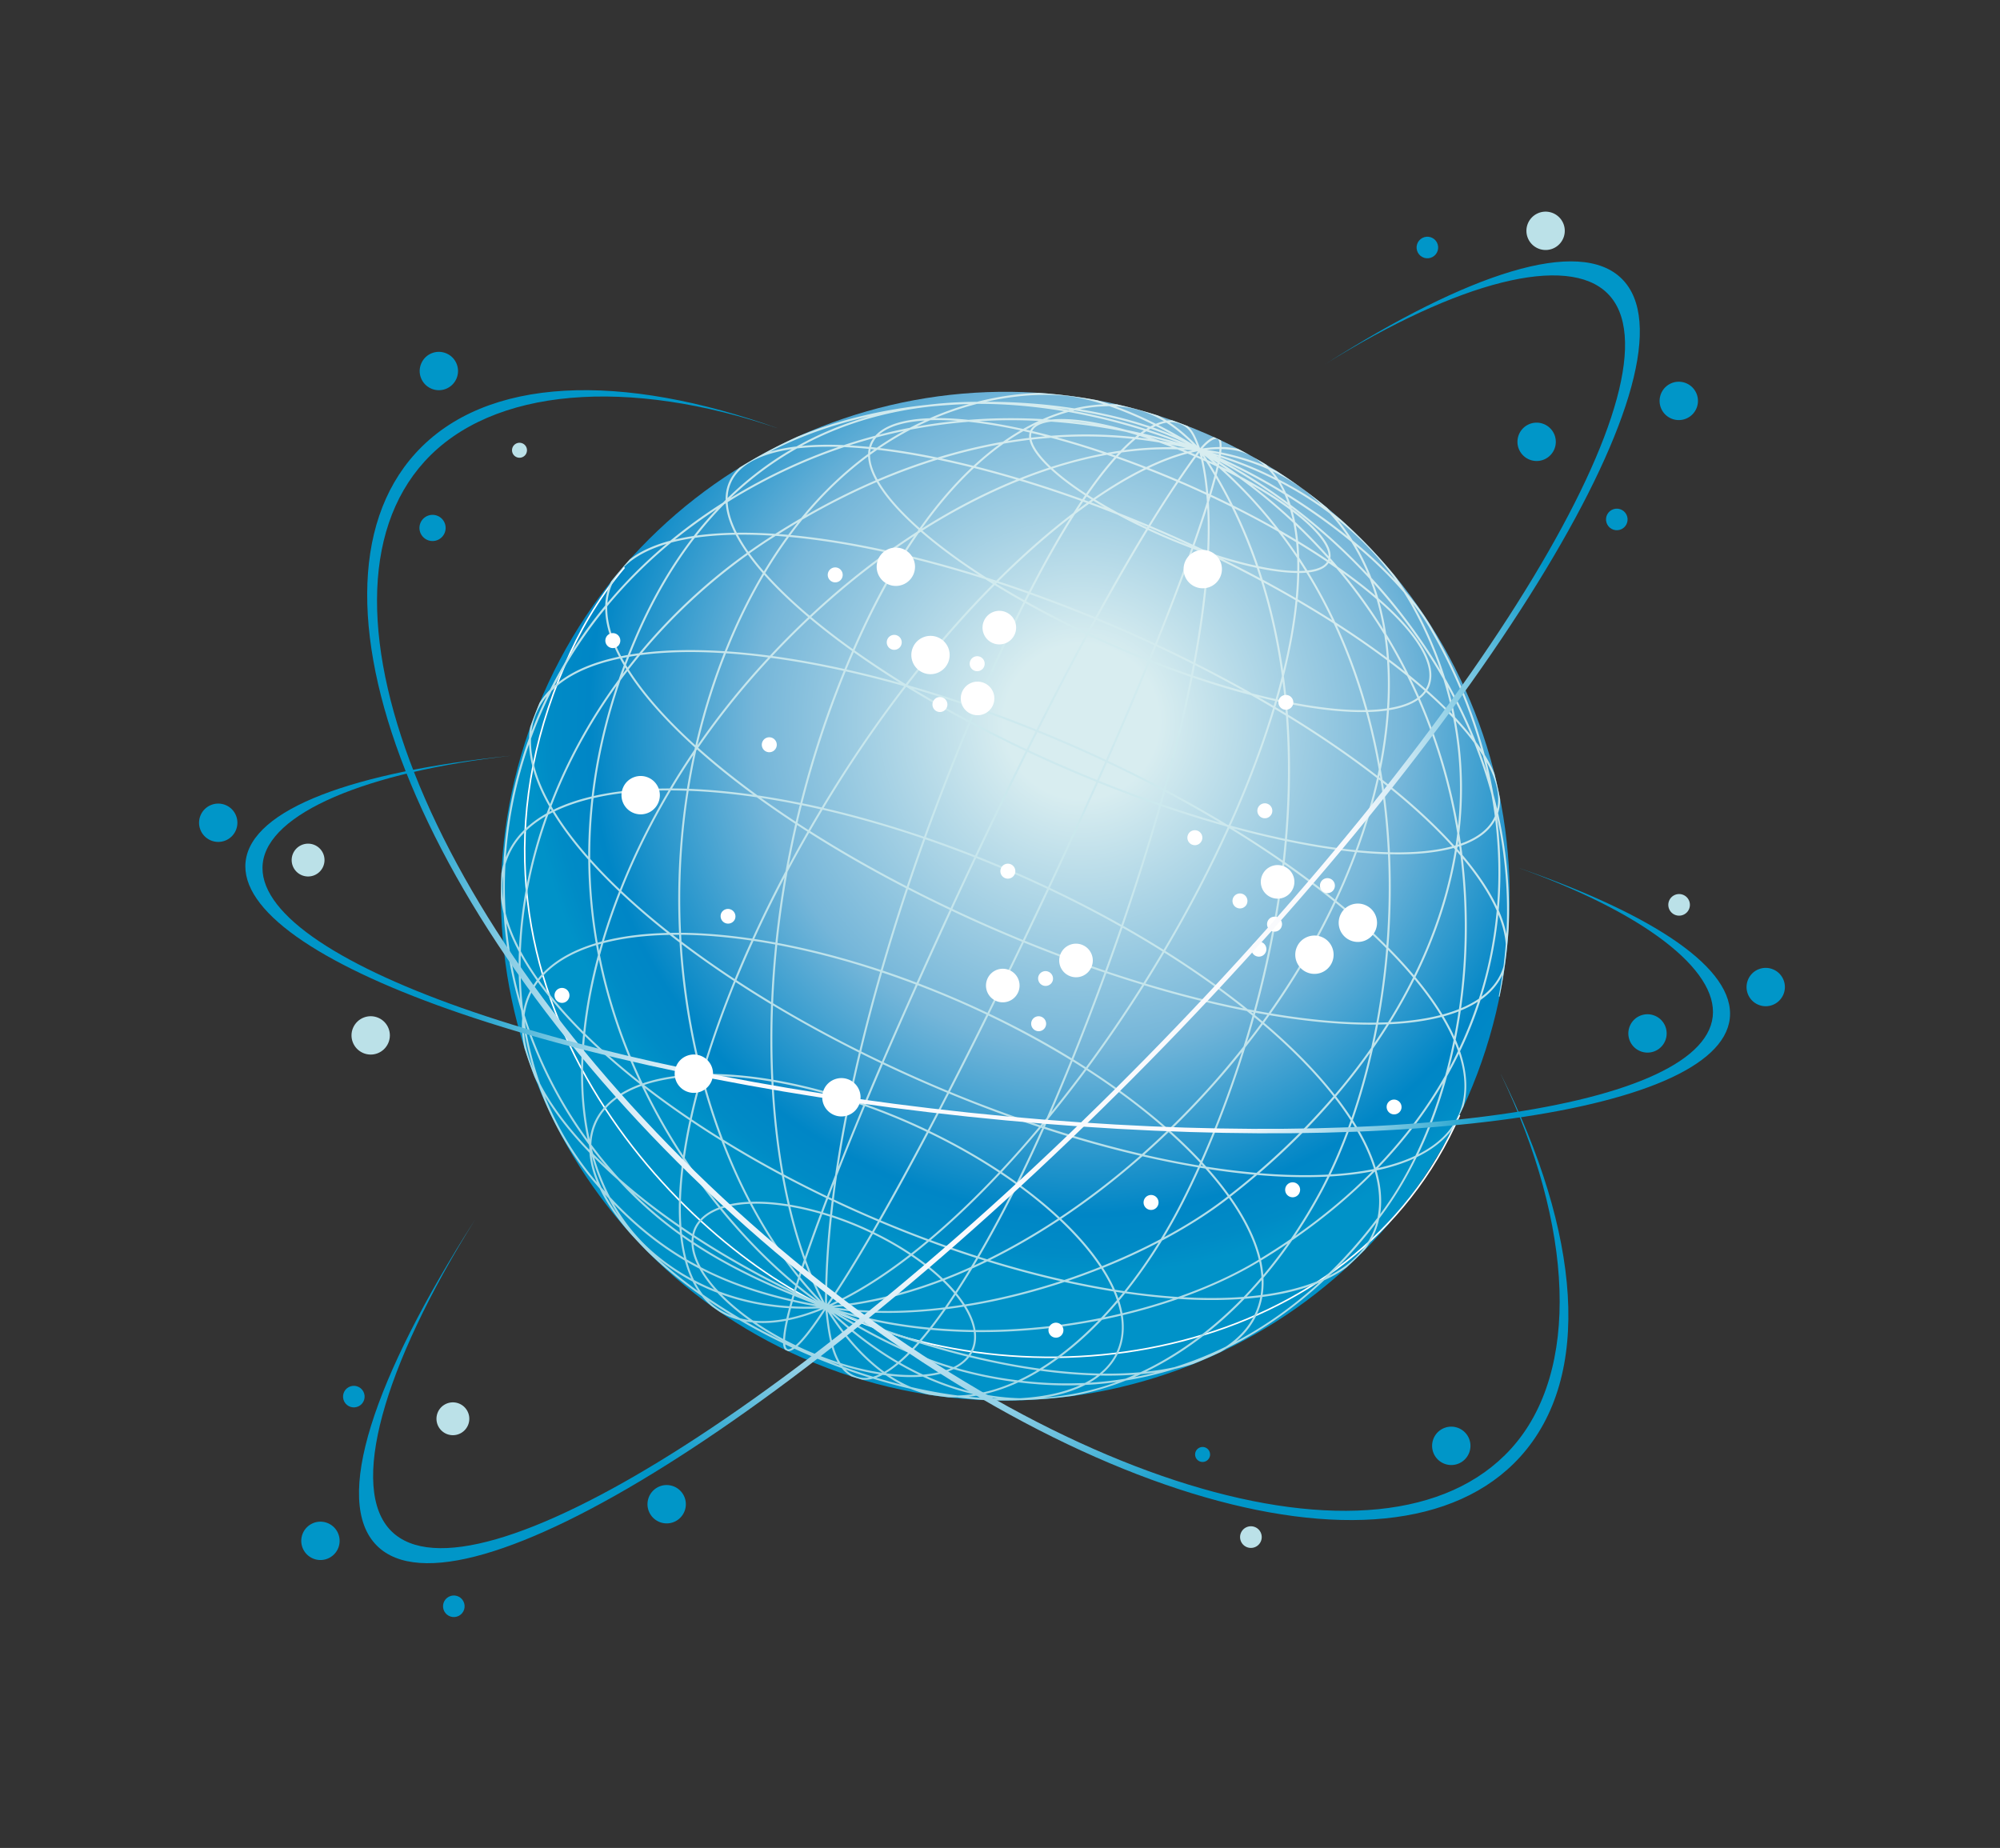
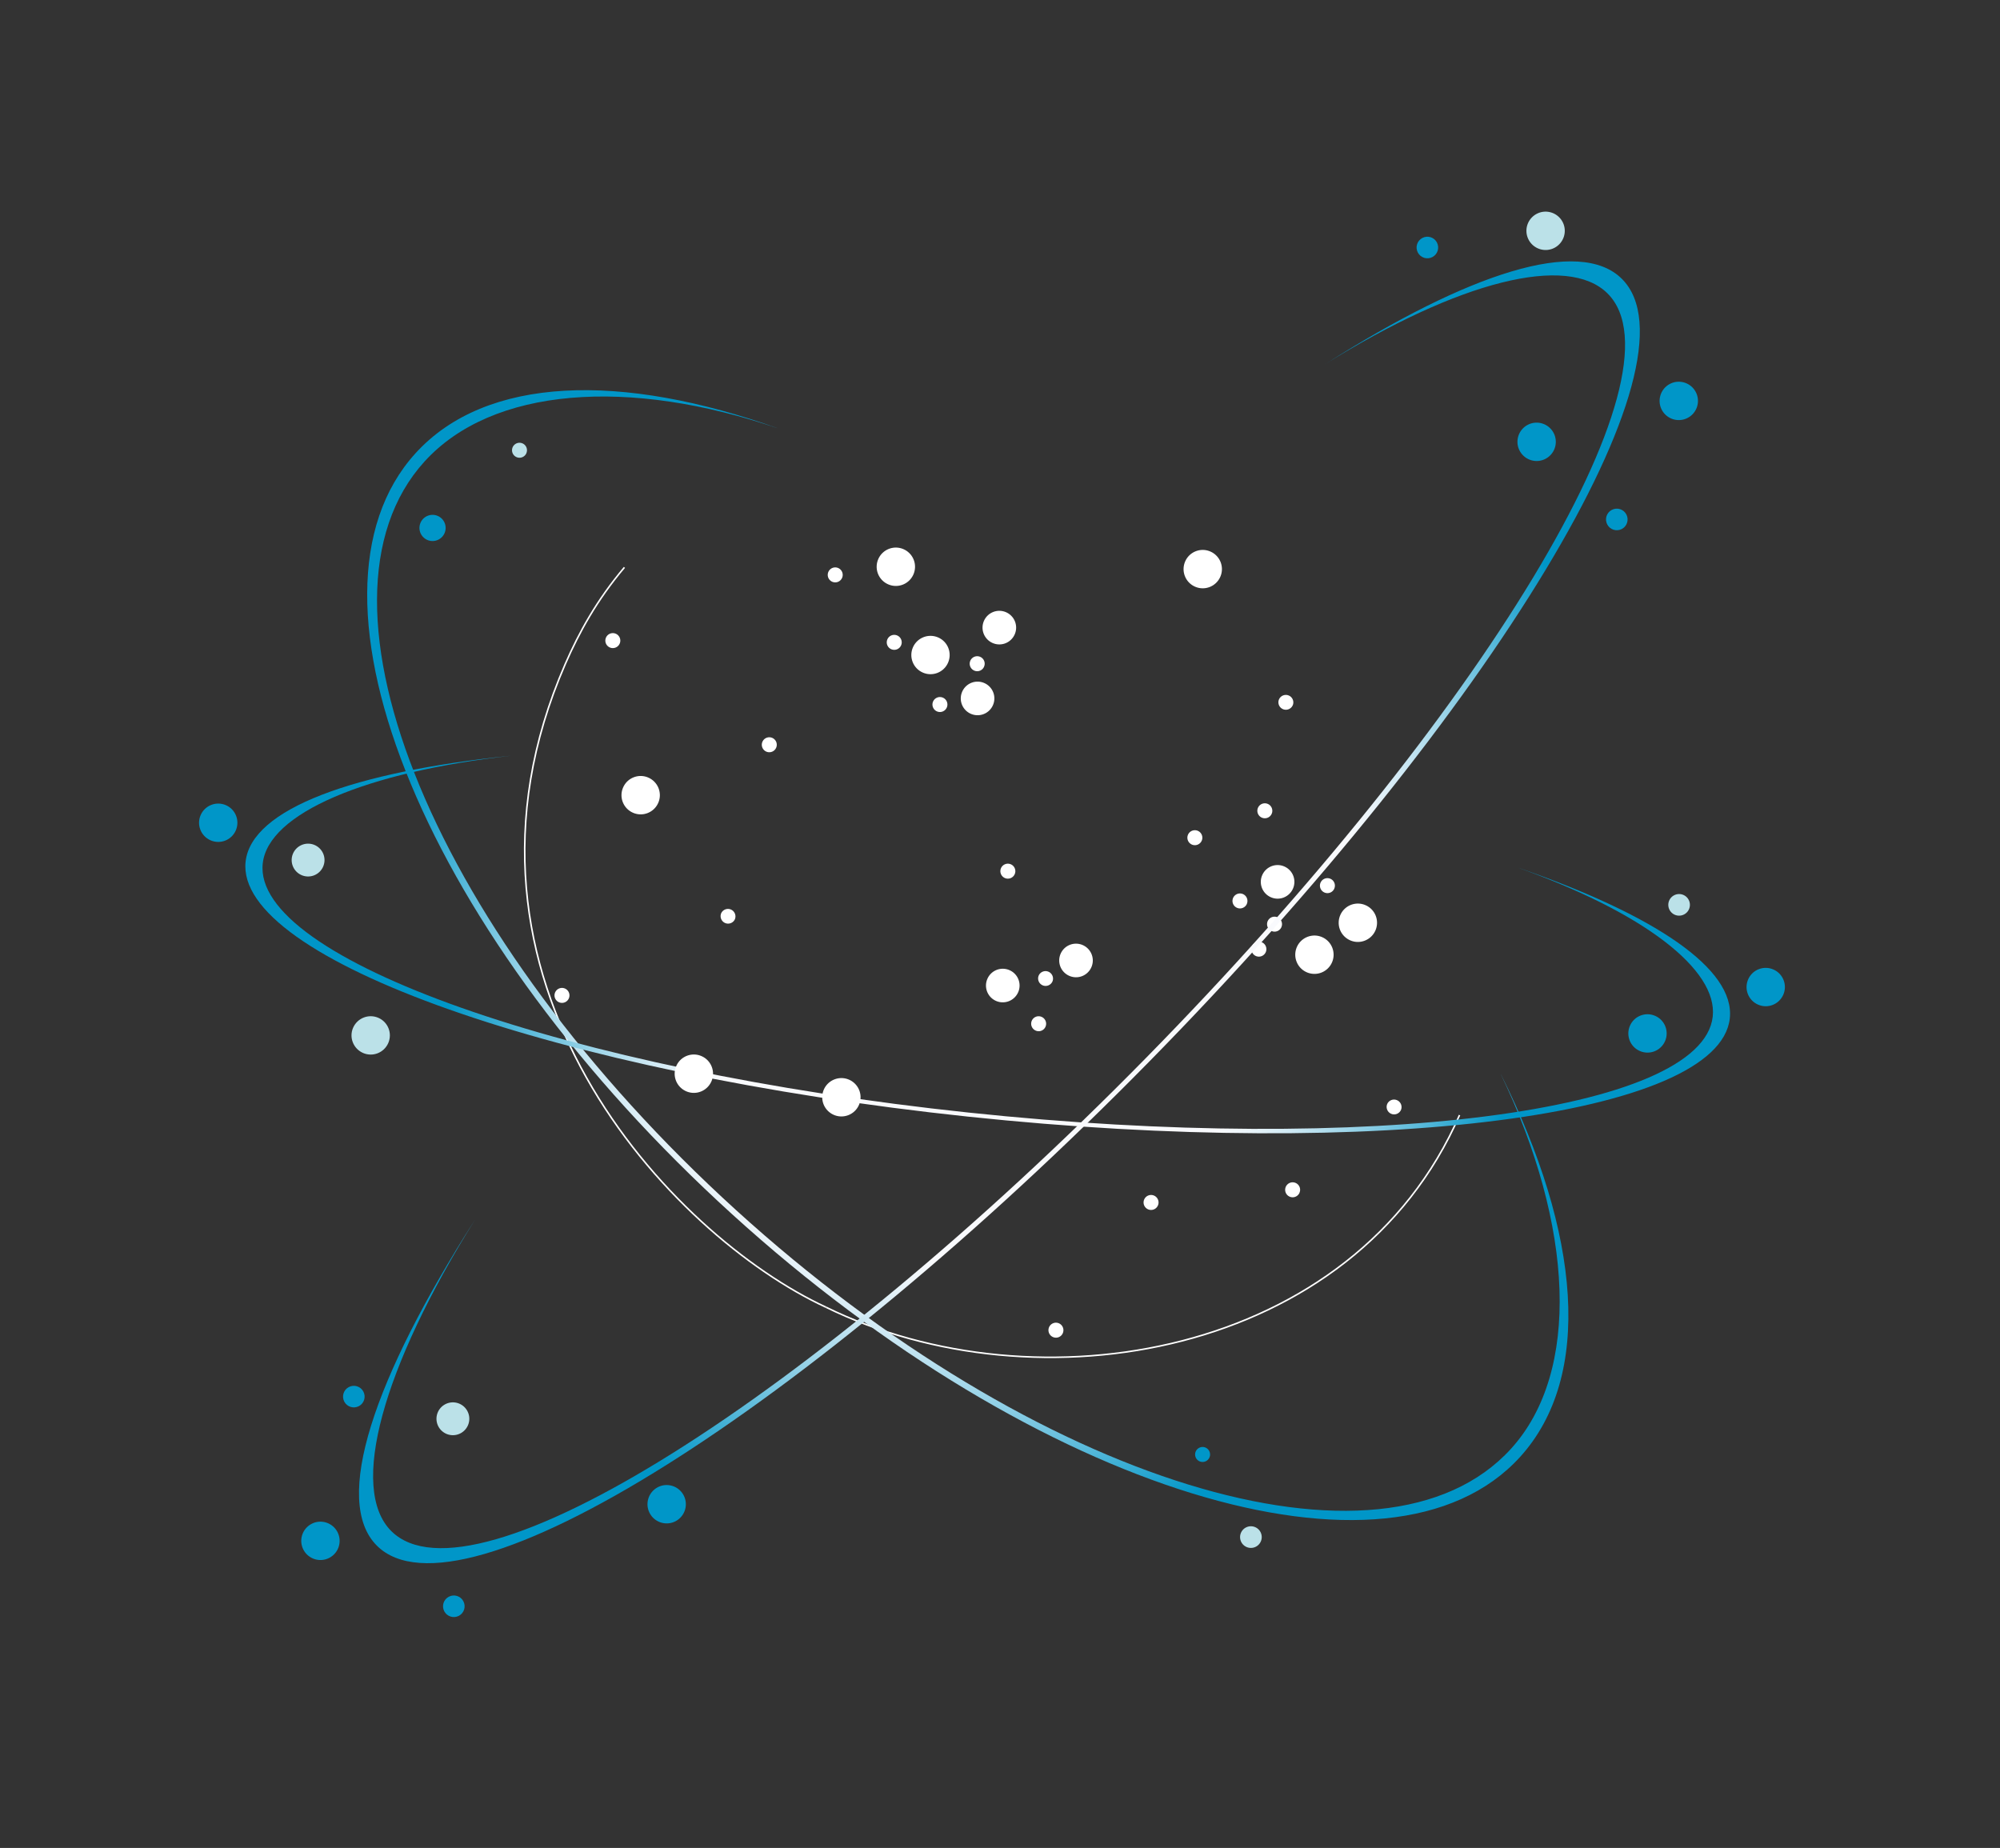
<svg xmlns="http://www.w3.org/2000/svg" xmlns:xlink="http://www.w3.org/1999/xlink" data-bbox="64.12 68.178 510.85 452.727" viewBox="0 0 644.26 595.28" data-type="ugc">
  <rect x="0" y="0" width="644.26" height="595.28" fill="#333333" stroke="none" />
  <g>
    <defs>
      <radialGradient gradientUnits="userSpaceOnUse" gradientTransform="rotate(23.57 1082.475 295.926)" r="178.37" fy="531.21" fx="384.19" cy="531.21" cx="384.19" id="2298ed44-cf48-4b4d-a681-380a4051adea">
        <stop stop-color="#d8edf0" offset=".14" />
        <stop stop-color="#75b6d9" offset=".59" />
        <stop stop-color="#0086c6" offset=".89" />
        <stop stop-color="#008bc6" offset=".96" />
        <stop stop-color="#0092c8" offset="1" />
      </radialGradient>
      <radialGradient gradientUnits="userSpaceOnUse" gradientTransform="rotate(23.57 1082.475 295.926)" r="343.83" fy="430.28" fx="386.71" cy="430.28" cx="386.71" id="9d445305-fdcb-4234-92e0-58cb0b40c32e">
        <stop stop-color="#d8edf0" offset="0" />
        <stop stop-color="#d2ebef" offset=".23" />
        <stop stop-color="#c4e5ec" offset=".52" />
        <stop stop-color="#abdbe8" offset=".82" />
        <stop stop-color="#9ad5e5" offset="1" />
      </radialGradient>
      <radialGradient gradientUnits="userSpaceOnUse" gradientTransform="rotate(23.57 1082.475 295.926)" r="187.69" fy="615.24" fx="380.69" cy="615.24" cx="380.69" id="775dc606-545f-456e-a622-32bbc7920eeb">
        <stop stop-color="#f9fafd" offset=".55" />
        <stop stop-color="#edf5fa" offset=".59" />
        <stop stop-color="#cfe9f4" offset=".66" />
        <stop stop-color="#9dd5e9" offset=".75" />
        <stop stop-color="#58b9da" offset=".87" />
        <stop stop-color="#0297c8" offset="1" />
        <stop stop-color="#0096c8" offset="1" />
      </radialGradient>
      <radialGradient xlink:href="#775dc606-545f-456e-a622-32bbc7920eeb" r="174.74" fy="607.89" fx="384.65" cy="607.89" cx="384.65" id="eb2cb36f-d27b-4fb4-9e20-0c1272d96102" />
      <radialGradient xlink:href="#775dc606-545f-456e-a622-32bbc7920eeb" gradientTransform="rotate(-27.97 1037.414 1011.957)" r="207.96" fy="42.16" fx="742.3" cy="42.16" cx="742.3" id="1d209f1f-1b2a-47d8-8fe0-2a79387f8dcb" />
    </defs>
-     <path d="M472.73 353.64c-35.87 82.23-131.61 119.81-213.84 83.94-82.23-35.87-119.81-131.61-83.94-213.84 35.87-82.23 131.61-119.81 213.84-83.94 82.23 35.87 119.81 131.61 83.94 213.84Z" fill="url(#2298ed44-cf48-4b4d-a681-380a4051adea)" />
    <path d="M201.15 182.77c-8.9 10.51-14.64 21-19.05 31.11-44.39 101.77 34.45 184.32 83.99 207.22" fill="none" stroke="#ffffff" stroke-width=".5" />
    <path d="M266.09 421.1c67.73 33.23 169.94 16.34 204.07-61.9" fill="none" stroke="#ffffff" stroke-width=".5" />
-     <path d="M470.35 338.6c.68-1.42 1.34-2.84 1.96-4.26 1.76-4.04 3.3-8.11 4.62-12.22 3.16-2.21 5.53-4.91 7.03-8.08-.34 2.31-.72 4.63-1.18 6.96l.26.05c1.48-7.27 2.46-14.57 2.93-21.85.53-12.89-.7-25.36-3.39-37.29.46-1.44.66-2.97.64-4.56-.54-2.74-1.15-5.46-1.83-8.17-.79-1.95-1.83-3.96-3.12-6.04-3.79-14.26-9.61-28.11-17.18-41.11-2.23-3.83-5.07-7.71-8.38-11.56-1.1-1.74-2.27-3.44-3.5-5.1-5.26-6.4-11.05-12.42-17.32-18-1.04-.84-2.09-1.66-3.16-2.46-.42-.46-.84-.9-1.27-1.35-5.15-4.26-10.6-8.24-16.35-11.89-.77-.37-1.53-.74-2.3-1.07-.3-.32-.62-.62-.94-.93-2.93-1.76-5.92-3.44-8.99-5.04-1.69-.4-3.49-.61-5.39-.63.02-.89-.04-1.61-.24-2.16-.73-.34-1.46-.68-2.19-1.01-1.48.38-3.1 1.94-4.48 3.58-1.23-3.24-2.1-5.58-4.05-7.17-1.64-.64-3.28-1.25-4.93-1.83-.57-.02-1.14-.01-1.75.07-.93-.58-1.89-1.12-2.88-1.63-4.37-1.39-8.77-2.58-13.18-3.59-.74-.04-1.53-.07-2.38-.07-1.35-.46-2.68-.88-4-1.26-6.25-1.17-12.52-1.94-18.78-2.36-5.56.16-12.36.95-19.89 2.87h-.38c-5.12.03-10.29.33-15.48.95-14.3 1.49-28.71 4.77-42.12 10.34-6.34 2.87-12.5 6.16-18.44 9.83-1.51 1.37-2.68 2.95-3.47 4.74-.77 1.78-1.13 3.71-1.11 5.74-.29.29-.58.59-.87.88-6.04 3.82-11.68 7.91-16.95 12.25-5.26 1.41-9.65 3.41-13.04 6.01a162.33 162.33 0 0 0-5.97 7.06c-.14.27-.27.54-.4.82-.95 2.19-1.45 4.52-1.54 6.97-7.07 8.55-13.01 17.66-17.81 27.14a24.974 24.974 0 0 0-3.36 4.23c-1.06 2.55-2.05 5.11-2.97 7.69-.22 1.19-.36 2.41-.41 3.66-4.8 13.18-7.54 26.86-8.25 40.6-.28.96-.48 1.94-.65 2.94-.12 2.69-.17 5.37-.16 8.04.18 1.61.47 3.25.88 4.92.67 10.56 2.56 21.05 5.65 31.29.1.84.2 1.68.32 2.52-.28 3.1 0 6.34.77 9.7.96 3.04 2.02 6.06 3.17 9.04.38.83.79 1.67 1.23 2.51.94 2.65 1.99 5.26 3.15 7.83.22.48.44.97.67 1.45.08.16.16.32.23.48.53 1.11 1.08 2.22 1.64 3.31a99.81 99.81 0 0 0 12.33 18.43c.59.7 1.19 1.38 1.78 2.06 2.19 4.58 5.41 9.32 9.5 14.06 1.81 2.03 3.67 4.01 5.59 5.96 5.07 4.98 11.05 9.91 17.81 14.63 1.01 1.27 2.14 2.39 3.36 3.39.81.58 1.62 1.14 2.44 1.7.86.51 1.74.97 2.65 1.37 1.17.51 2.37.92 3.61 1.24 4.47 2.62 9.19 5.13 14.11 7.51.06.92.26 1.62.67 2.07l.93.45c.61.04 1.29-.25 2.05-.8 1.19.55 2.39 1.09 3.61 1.62 3.89 1.69 7.77 3.24 11.62 4.65.9 1.11 1.98 2.02 3.26 2.69 1.12.36 2.23.7 3.35 1.03 1.11.1 2.26-.01 3.45-.33 4.1 1.26 8.14 2.35 12.11 3.27 1.89.78 3.86 1.41 5.91 1.88 2.1.32 4.2.61 6.31.85.96.04 1.91.05 2.87.03 3.53.46 6.95.76 10.24.92 2.82.09 5.63.1 8.45.04.52-.02 1.04-.04 1.55-.07h.67c5.4-.19 10.77-.64 16.1-1.36 5.93-1.07 11.7-2.74 17.26-4.96 5.43-.88 10.7-2.14 15.81-3.74 2.1-.47 4.09-1.02 6-1.64 2.92-1.18 5.81-2.43 8.66-3.78.69-.4 1.36-.8 2-1.22 11.54-5.66 22.05-13.12 31.42-21.9 2.69-1.22 5.11-2.63 7.26-4.21 1.99-1.83 3.94-3.72 5.85-5.66a25.02 25.02 0 0 0 3.12-5.24c.67-1.54 1.17-3.14 1.51-4.78.81-1.08 1.61-2.18 2.39-3.28 3.53-5 6.78-10.54 9.69-16.51 4.89-2.35 8.77-5.37 11.49-9.05 1.26-2.42 2.46-4.88 3.61-7.39 1.48-5.37 1.03-11.34-1.16-17.74ZM172.9 229.52a22.2 22.2 0 0 1 3.24-5.26c-.85 1.76-1.67 3.52-2.45 5.3-.87 2-1.68 4.03-2.46 6.06.27-2.13.82-4.17 1.66-6.11Zm298.81 104.56c-.53 1.23-1.1 2.45-1.67 3.66-.34-.93-.71-1.87-1.12-2.82.62-3.09 1.17-6.22 1.63-9.4 2.02-.83 3.85-1.77 5.5-2.83-1.26 3.82-2.7 7.62-4.34 11.38ZM235.75 160.91c12.07-7.35 24.18-12.88 36.18-16.88 2.53.11 5.17.3 7.9.57-.1.53-.17 1.06-.18 1.61-7.34 5.39-14.65 12.17-21.6 20.69-2.78 1.62-5.56 3.31-8.33 5.07-4.32-.29-8.46-.41-12.37-.36-1.78-3.53-2.79-6.84-2.95-9.85.45-.28.9-.57 1.36-.85Zm-.42-.5c6.77-6.51 13.97-11.77 21.43-15.96 4.01-.47 8.48-.63 13.36-.49-11.52 3.97-23.12 9.35-34.7 16.4l-.09.06Zm44.65-16.44c-2.18-.21-4.31-.38-6.37-.5 2.57-.83 5.13-1.58 7.69-2.28-.36.5-.67 1.03-.92 1.59-.16.38-.29.78-.4 1.18Zm58.63-8.14c8.25.59 16.31 1.73 24.11 3.3 1.2.34 2.41.69 3.65 1.07-.25.2-.5.4-.75.61-8.9-.98-17.93-1.11-27.04-.44-2.06-.54-4.08-1.05-6.07-1.51.76-1.61 2.89-2.63 6.09-3.03Zm-2.82-.09c.06-.03.12-.06.19-.09h.09c-.09.03-.19.05-.28.08Zm8.4-3.03c8.7 1.54 16.89 3.63 24.27 5.96-.37.25-.74.51-1.11.78-1.48-.33-2.97-.65-4.47-.95-4.6-1.29-8.88-2.24-12.72-2.83-4.59-.69-8.54-.88-11.62-.5-.41-.03-.83-.05-1.25-.08 2.4-1 4.71-1.78 6.9-2.38Zm-.02-.65c-1.36-.24-2.73-.46-4.11-.67 1.49.18 2.96.37 4.42.58l-.31.09Zm33.83 8.86c1.44.63 2.81 1.28 4.11 1.94-3.71-1.49-7.78-2.97-12.15-4.38.22-.14.45-.27.67-.39 2.61.89 5.09 1.84 7.37 2.83Zm-6.6-3.24c.31-.16.62-.31.93-.45 1.93.97 3.82 1.97 5.65 2.99-2.06-.89-4.26-1.74-6.58-2.54Zm16.53 8.97c.95.78 1.89 1.57 2.8 2.36-.59-.28-1.19-.55-1.79-.83-.33-.52-.67-1.03-1.01-1.54Zm-.08 1.04c-.13-.06-.27-.12-.4-.18-.05-.24-.12-.46-.17-.7.19.29.39.58.57.88Zm3.9-.78c.26.08.52.17.79.25 0 .03-.01.06-.02.09-.26-.11-.52-.23-.77-.34Zm.56 1.46v.04c-.11-.08-.23-.15-.34-.23.11.06.23.12.35.19Zm-.14.73c-.02.09-.04.18-.06.28-.51-.45-1.02-.9-1.53-1.34.54.35 1.06.71 1.59 1.07Zm79.05 127.45c4.88 5.86 8.56 11.5 10.91 16.79-.87 9.54-2.74 19.04-5.74 28.37-1.69 1.16-3.6 2.18-5.73 3.07 2.17-15.35 2.5-31.68.56-48.24Zm-2.76 57.36c-.97-2.13-2.12-4.31-3.44-6.51 1.7-.47 3.31-.99 4.83-1.58-.4 2.73-.87 5.43-1.39 8.09Zm1.51-8.84c-1.65.66-3.41 1.24-5.29 1.75-2.39-3.93-5.32-7.96-8.73-12.05 1.13-2.29 2.21-4.59 3.22-6.91 4.78-10.95 8.2-22.21 10.08-33.62.41.47.81.93 1.21 1.4 2.08 16.97 1.77 33.71-.49 49.42ZM314.33 429.1c13.53.13 26.92-1.25 39.53-3.73-6.06 6.26-12.44 11.51-18.95 15.51-7.13-.98-14.59-2.4-22.28-4.28.35-.52.67-1.05.93-1.63.77-1.82 1.01-3.79.77-5.87Zm-58.06-12.86c.16-.53.32-1.07.49-1.62 2.16 1.75 4.24 3.34 6.24 4.75a298.25 298.25 0 0 1-6.73-3.13Zm-.16.64h-.02.02Zm-36.61-21.75c-.43-6.27-.11-13.38.94-21.15a202.55 202.55 0 0 0 11.05 15.01c-3.76 1.43-6.52 3.67-7.89 6.73-.25.58-.42 1.18-.56 1.79-1.2-.79-2.38-1.58-3.54-2.38Zm-.49 1.93c-5.35-3.87-10.3-8.08-14.99-12.73 4.59 3.77 9.55 7.5 14.85 11.15.04.53.09 1.06.14 1.58Zm112.66-257.74c-.14.55-.19 1.12-.13 1.73-2.33.28-4.66.62-6.99 1.01 1.73-1.18 3.44-2.25 5.11-3.2.66.15 1.34.31 2.01.46Zm-1.18-.93c1.06-.59 2.11-1.13 3.14-1.64-.79.53-1.39 1.17-1.76 1.96-.46-.11-.93-.22-1.39-.32Zm1.16 3.3c.53 2.6 2.75 5.65 6.25 8.96-3.16 1.04-6.33 2.19-9.52 3.47-4.79-1.43-9.48-2.73-14.06-3.89 3.06-2.82 6.07-5.24 9-7.32 2.78-.48 5.56-.89 8.33-1.23Zm41.74.85c1.36.49 2.75 1 4.14 1.54-5.05-.08-10.24.24-15.54.95 1.33-1.34 2.6-2.53 3.82-3.55 2.54.28 5.06.64 7.57 1.06Zm-6.88-1.62c.2-.16.41-.32.61-.48.93.29 1.87.6 2.82.91-1.14-.16-2.29-.3-3.43-.43Zm3.9-.09c2.26.54 4.5 1.12 6.71 1.74-1.19-.23-2.38-.45-3.57-.65-1.06-.38-2.1-.74-3.14-1.08Zm21.27 13.1c1.61 2.77 3.14 5.56 4.56 8.4-2-.99-4.03-1.97-6.1-2.93.58-1.96 1.09-3.78 1.54-5.47Zm-2.39 6.08c0-.1-.02-.21-.03-.31.03.02.07.03.1.05-.03.09-.05.17-.08.26Zm41.19 23.04c5.81 6.87 10.95 14.02 15.43 21.37.37 2.44.65 4.93.84 7.46a281.45 281.45 0 0 0-16.62-11.46c-2.56-5.46-5.43-10.82-8.62-16.02 3.15-.38 5.39-1.36 6.47-3.05.84.57 1.68 1.14 2.49 1.71Zm-2.13-2.47.52.58c-.19-.13-.38-.26-.58-.39.03-.06.04-.13.06-.19Zm-40.08 195.85c2.68 3 5.09 5.98 7.21 8.94-.37.28-.74.57-1.11.86-5.62 4.29-12.17 8.45-19.39 12.33 2.2-3.66 4.3-7.45 6.28-11.35 1.77-3.5 3.54-7.19 5.29-11.06.58.1 1.16.19 1.73.29Zm-1.46-.9c.07-.16.14-.33.21-.49.19.2.37.41.55.61-.25-.04-.51-.08-.77-.13Zm-27.65 39.92c-1.02-2.31-2.3-4.65-3.82-7.02a200.72 200.72 0 0 0 17.89-8.22c-3.46 5.59-7.16 10.85-11.05 15.71-1-.15-2.01-.3-3.02-.46Zm2.56 1.04c-.48.59-.97 1.17-1.45 1.75-.25-.7-.52-1.4-.81-2.1.76.12 1.51.24 2.26.35Zm-91.78 5.48c10.86 1.38 22.35 1.22 33.92-.15-1.46 2.07-2.91 4.04-4.35 5.87-10.02-.95-19.96-2.81-29.57-5.73Zm29.09 6.33c-1.02 1.29-2.04 2.51-3.04 3.66-7.89-2.48-15.95-5.39-24.06-8.74 8.84 2.53 17.94 4.19 27.1 5.08Zm5.66-6.53s.02-.03.03-.04c1.93-.24 3.85-.52 5.78-.82 1.63 2.62 2.69 5.16 3.1 7.54-4.44-.06-8.89-.29-13.33-.69 1.46-1.88 2.94-3.88 4.42-5.99Zm-78.3-75.16c.48 0 .97-.02 1.46-.02 6.36-.03 13.31.58 20.65 1.8.52 10.45 1.62 20.33 3.23 29.51-6.54-3.5-12.83-7.12-18.81-10.83-2.49-6.57-4.67-13.41-6.52-20.46Zm5.62 19.91c-3.15-1.96-6.21-3.95-9.18-5.95.9-4.13 1.97-8.4 3.21-12.79 1.72 6.44 3.72 12.7 5.98 18.74Zm137.18-196.08c-5.35 8.77-10.84 18.34-16.36 28.41a451.05 451.05 0 0 0-20.83-8.02c5.07-9.89 9.83-18.23 14.27-25.19 1.53-1.16 3.05-2.27 4.55-3.34 3 1.1 6.03 2.26 9.08 3.46 2.94 1.59 6.04 3.17 9.29 4.69Zm-2.98-2.15c1.14.47 2.28.94 3.42 1.42-.04.06-.07.12-.11.18-1.12-.53-2.22-1.06-3.31-1.6Zm80.61 59.91c-1.93.28-4.03.46-6.29.52-2.56-9.27-5.83-18.38-9.89-27.21 5.8 3.73 11.21 7.49 16.18 11.21.34 5 .34 10.18 0 15.48Zm-.06-22.41c2.09 3.49 4.03 7.03 5.84 10.59-1.66-1.33-3.38-2.66-5.16-4-.16-2.23-.39-4.43-.68-6.6Zm-6.9 22.95c-4.19.07-8.92-.23-14.1-.91a159.2 159.2 0 0 1-11.25-1.89 203.2 203.2 0 0 0-.94-8.15c2.15-8.55 3.62-16.62 4.37-24.07 4.04 2.36 7.94 4.74 11.68 7.12 4.22 9.03 7.6 18.38 10.23 27.88Zm-168.07-12.62a316.864 316.864 0 0 0-13.97 42.52c-4.7-.95-9.29-1.76-13.77-2.42-7.05-5.13-13.45-10.27-19.13-15.34 4.93-7.15 10.29-14.14 16.07-20.87 2.38-2.77 4.81-5.47 7.26-8.11 7.51 1 15.38 2.41 23.54 4.22Zm-23.01-4.79c3.95-4.21 7.98-8.25 12.08-12.11 4.14 3.47 8.69 6.98 13.62 10.5-.84 1.93-1.65 3.86-2.45 5.79-8.06-1.78-15.83-3.18-23.25-4.19Zm161.5 16.07c-1.62-.96-3.27-1.92-4.93-2.88 1.83.46 3.63.89 5.4 1.28-.15.53-.31 1.06-.47 1.6Zm2.87-7.92c.27 2.11.5 4.22.71 6.33-.76-.16-1.53-.32-2.31-.49.57-1.97 1.1-3.92 1.6-5.84Zm-3.06 8.56c-3.22 10.7-7.41 22.02-12.52 33.74-.58 1.32-1.19 2.66-1.79 3.99l-.45-.12c-6.33-3.84-12.95-7.6-19.85-11.26 3.37-12.17 6.34-24.34 8.68-36.13 6.52 2.22 12.85 4.13 18.88 5.7 2.39 1.35 4.74 2.72 7.05 4.09Zm-64.34 113.21c3.44-8.52 7.04-17.87 10.64-27.76 3.9 1.31 7.76 2.54 11.58 3.7a445.214 445.214 0 0 1-18.16 26.62c-1.34-.86-2.69-1.72-4.07-2.57Zm3.68 3.09c-3.56 4.8-7.15 9.42-10.75 13.88 2.15-4.99 4.45-10.48 6.83-16.36 1.33.82 2.63 1.65 3.93 2.48Zm-13.64 18.41c.15-.18.3-.35.44-.53-.09.2-.17.4-.26.59l-.18-.06Zm-.08.64c-.5 1.13-.99 2.22-1.47 3.28-2.14 4.73-4.39 9.5-6.72 14.21-1.56-1.12-3.16-2.23-4.8-3.33 4.21-4.5 8.42-9.27 12.62-14.29.12.04.24.08.37.12Zm-.58-.86c-9.54-3.16-19.29-6.77-29.14-10.84 4.14-8.06 8.3-16.31 12.38-24.57 9.44 4.5 18.33 9.35 26.58 14.41-2.72 6.74-5.34 12.96-7.76 18.51v.03c-.69.83-1.37 1.65-2.06 2.47Zm-51.06-20.59c-2.24-1.07-4.45-2.14-6.63-3.23 1.99-8.34 4.23-16.83 6.71-25.44 3.59 1.2 7.21 2.49 10.85 3.87-3.27 7.31-6.27 14.08-8.91 20.13-.67 1.53-1.34 3.1-2.02 4.68Zm.26-29.3c2.49-8.64 5.21-17.39 8.15-26.2 4.38 2.26 8.87 4.47 13.46 6.65-3.8 8.23-7.38 16.1-10.67 23.45-3.67-1.39-7.32-2.69-10.94-3.9Zm6.92-91.61c-7.6 9.88-15.05 20.56-22.19 31.94-1.49 2.38-2.95 4.76-4.38 7.14-2.1-.48-4.17-.93-6.23-1.35a318.11 318.11 0 0 1 13.98-42.5c6.12 1.37 12.41 2.96 18.82 4.77Zm-18.58-5.37c.76-1.85 1.54-3.7 2.35-5.55a301 301 0 0 0 14.84 9.87 337.75 337.75 0 0 0-17.19-4.32Zm39.35 17.07a786.855 786.855 0 0 0-14.36 36.81c-11.08-3.77-21.91-6.86-32.33-9.27 1.4-2.32 2.82-4.64 4.27-6.96a403.308 403.308 0 0 1 22.29-32.08c6.33 3.88 13.05 7.73 20.13 11.49Zm-17.84-10.85c6.47 1.89 13.07 3.99 19.75 6.32-.56 1.31-1.11 2.62-1.66 3.93-6.32-3.36-12.37-6.79-18.09-10.26Zm18.41 11.15c5.73 3.03 11.68 6.01 17.83 8.9-5.63 11.31-11.11 22.66-16.3 33.64-5.32-2.09-10.61-4.04-15.85-5.84 4.41-12.22 9.2-24.5 14.32-36.71Zm-20.48 52.5c-11.12-5.75-21.56-11.74-31.15-17.84 1.31-2.28 2.66-4.56 4.03-6.85 10.45 2.41 21.33 5.5 32.46 9.29-1.85 5.15-3.63 10.28-5.34 15.4Zm20.73-53.09c.56-1.34 1.13-2.68 1.7-4.02 6.28 2.2 12.64 4.6 19.05 7.19-.96 1.91-1.92 3.84-2.88 5.76-6.16-2.9-12.13-5.88-17.87-8.92Zm1.6 43.96c4.14 1.64 8.3 3.36 12.47 5.18h.02c3.52 1.54 6.98 3.11 10.39 4.72-2.53 5.38-5.14 10.9-7.82 16.49a486.65 486.65 0 0 1-9.98-4.22c-4.32-1.88-8.57-3.82-12.74-5.78 2.46-5.33 5.03-10.82 7.66-16.39Zm15.38 27.21c8.78 3.58 17.47 6.81 25.97 9.68-3.58 9.83-7.17 19.14-10.59 27.62-8.24-5.06-17.12-9.89-26.54-14.38 3.8-7.68 7.54-15.37 11.16-22.92Zm.28-.58c2.68-5.58 5.29-11.08 7.81-16.46 8.04 3.81 15.77 7.81 23.12 11.95-1.66 4.82-3.34 9.55-5.02 14.17-8.48-2.86-17.15-6.09-25.91-9.66Zm7.5-17.31c-3.41-1.61-6.88-3.19-10.41-4.72-4.17-1.82-8.33-3.54-12.47-5.18 5.19-10.98 10.66-22.31 16.29-33.61 3.59 1.68 7.23 3.33 10.95 4.95 3.75 1.64 7.48 3.2 11.19 4.7a2069.77 2069.77 0 0 1-15.54 33.86Zm4.61-39.15c-3.7-1.61-7.34-3.26-10.92-4.94.96-1.93 1.93-3.86 2.9-5.79 3.56 1.45 7.14 2.95 10.73 4.51 3.76 1.64 7.46 3.31 11.1 5.02-.84 1.91-1.71 3.87-2.62 5.89-3.71-1.5-7.44-3.06-11.19-4.7Zm-8.33-11.54c-6.42-2.6-12.79-5-19.08-7.21.74-1.74 1.49-3.48 2.25-5.21 4.61-10.56 9.01-19.97 13.22-28.35a307.82 307.82 0 0 0 19.59 10.08c-5.36 9.93-10.71 20.26-15.97 30.69Zm-77.55 29.68c-3.88-2.55-7.6-5.12-11.17-7.68 4.07.62 8.24 1.36 12.49 2.23-.46 1.82-.9 3.64-1.32 5.46Zm1.95-5.32c2 .41 4.01.84 6.05 1.31-1.33 2.22-2.64 4.44-3.92 6.66-1.18-.75-2.35-1.51-3.51-2.26.44-1.9.9-3.8 1.38-5.7Zm1.82 8.52c-2.09 3.64-4.1 7.27-6.04 10.89.8-4.32 1.7-8.67 2.7-13.05 1.1.72 2.22 1.44 3.34 2.16Zm-7.4 14.81c-1.22 7.06-2.18 14.04-2.9 20.9-2.3-.43-4.57-.81-6.82-1.15 2.97-6.5 6.22-13.09 9.71-19.76Zm.98-1.88a442.7 442.7 0 0 1 6.96-12.58c9.63 6.12 20.1 12.13 31.26 17.89-2.95 8.84-5.68 17.62-8.18 26.29-11.48-3.81-22.66-6.71-33.27-8.7.78-7.51 1.85-15.15 3.24-22.9Zm39.01 4.99c1.72-5.14 3.51-10.31 5.37-15.48 5.22 1.79 10.49 3.73 15.79 5.81-2.62 5.56-5.18 11.03-7.64 16.35a436.39 436.39 0 0 1-13.52-6.68Zm13.83 7.54c4.17 1.97 8.42 3.91 12.75 5.79 3.33 1.45 6.65 2.85 9.96 4.21-3.62 7.54-7.35 15.22-11.14 22.89-2.91-1.38-5.86-2.73-8.87-4.04-4.47-1.95-8.92-3.76-13.34-5.45 3.29-7.33 6.86-15.19 10.65-23.4Zm50.1 19.52c1.67-4.58 3.33-9.27 4.98-14.05 4.44 2.51 8.75 5.07 12.9 7.68-1.87 3.15-3.77 6.3-5.75 9.46l-.42.66c-3.86-1.17-7.77-2.41-11.72-3.74Zm12.68 3.43c1.98-3.16 3.88-6.31 5.75-9.46 9.28 5.83 17.83 11.86 25.51 17.96-10.02-2.02-20.61-4.69-31.58-7.99.11-.17.22-.34.32-.51Zm5.52-10.36a339.07 339.07 0 0 0-13.02-7.74c4.28-12.45 8.45-25.47 12.19-38.56a368.75 368.75 0 0 0 21.08 6.57l.39.24c-5.82 12.85-12.72 26.11-20.63 39.49Zm-.65-46.92c.38-1.34.76-2.69 1.13-4.03a410.35 410.35 0 0 1 17.67 9.96c-6.11-1.75-12.39-3.72-18.8-5.93Zm-3.78-45.84c4.45 1.75 8.84 3.36 13.15 4.84-2.34 11.75-5.3 23.89-8.65 36.03-5.83-3.08-11.85-6.09-18.03-9a1221.084 1221.084 0 0 0 13.53-31.87Zm-13.79 32.45a443.3 443.3 0 0 1 18.12 9.04c-.38 1.38-.77 2.76-1.16 4.14-6.41-2.22-12.94-4.66-19.56-7.32.9-2.01 1.77-3.96 2.6-5.86Zm27.69-28.04c.22-1.12.44-2.24.65-3.35 5.44 2.75 10.72 5.55 15.83 8.4a272.5 272.5 0 0 1-16.47-5.05Zm-.62-.21c-4.27-1.46-8.62-3.06-13.04-4.8.61-1.48 1.2-2.96 1.79-4.43 4.04 1.89 8.01 3.82 11.91 5.78-.22 1.14-.44 2.29-.67 3.44Zm-29.94 34.7c6.65 2.67 13.21 5.13 19.65 7.36-3.73 13.06-7.87 26.04-12.14 38.45-7.34-4.13-15.04-8.11-23.06-11.91 5.74-12.23 11.02-23.75 15.56-33.89Zm2.55-7.31c-3.64-1.71-7.34-3.38-11.1-5.02-3.58-1.56-7.14-3.06-10.7-4.5 5.25-10.42 10.6-20.74 15.95-30.66 2.76 1.29 5.56 2.57 8.42 3.81 3.68 1.6 7.33 3.11 10.95 4.54-3.62 8.86-7.47 17.99-11.42 27.04-.67 1.55-1.38 3.15-2.1 4.79Zm-6.12-41.02a308.45 308.45 0 0 1-19.61-10.09c.39-.77.77-1.53 1.16-2.28 6.85 2.44 13.8 5.12 20.82 8.01-.79 1.44-1.58 2.89-2.36 4.35Zm-18.77-13.16c-3.28-1.17-6.54-2.28-9.77-3.34 7.87-7.83 15.66-14.71 23.18-20.52-4.19 6.7-8.66 14.6-13.41 23.86Zm-.3.58c-.37.72-.73 1.45-1.1 2.18-3.15-1.78-6.19-3.57-9.1-5.36.07-.08.15-.15.23-.23 3.3 1.08 6.63 2.22 9.98 3.41Zm-1.39 2.76c-4.21 8.39-8.63 17.83-13.24 28.41-.76 1.75-1.52 3.5-2.26 5.26-7.41-2.58-14.71-4.9-21.86-6.94 9.25-11.97 18.72-22.76 28.09-32.2 2.97 1.84 6.07 3.66 9.28 5.47Zm-9.37-6.29c-.14-.09-.28-.18-.43-.27.17.06.35.11.52.17-.03.03-.06.07-.09.1Zm-.47.46c-9.38 9.46-18.86 20.27-28.12 32.26a297.71 297.71 0 0 1-16.46-10.88c5.13-11.72 10.41-21.73 15.71-30.27 8.5 2.02 17.34 4.48 26.42 7.36.8.51 1.63 1.02 2.45 1.54Zm-77.18 67.9c-7.25-1.03-14.19-1.67-20.74-1.92.66-4.11 1.44-8.22 2.34-12.31.09-.13.18-.25.26-.38 5.41 4.84 11.48 9.73 18.14 14.62Zm1.11.81c3.94 2.86 8.07 5.72 12.39 8.55-1.17 5.11-2.21 10.2-3.12 15.24-3.9 7.34-7.47 14.6-10.74 21.75-7.89-1.16-15.4-1.8-22.39-1.89h-.55c-.72-15.05.04-30.44 2.45-45.74 6.91.26 14.26.96 21.95 2.09Zm-1.07 46.25c2.31.35 4.65.74 7.03 1.18-.64 6.28-1.08 12.46-1.33 18.52-3.85-2.32-7.58-4.67-11.19-7.04.98-2.37 1.99-4.76 3.04-7.17.79-1.82 1.62-3.65 2.46-5.49Zm7.66 1.3c10.57 1.99 21.72 4.88 33.16 8.68a590.39 590.39 0 0 0-6.69 25.35c-9.78-4.89-19.08-9.99-27.81-15.24.25-6.14.69-12.41 1.34-18.79Zm26.31 34.67c-1.19 5-2.3 9.95-3.31 14.83-8.37-2.71-16.53-4.72-24.27-6.05-.36-7.7-.41-15.7-.1-23.94 8.7 5.22 17.95 10.29 27.68 15.15Zm.59.29c2.16 1.07 4.33 2.13 6.53 3.18-1.81 4.21-3.66 8.58-5.51 13.02-1.44-.51-2.88-1-4.3-1.46 1-4.85 2.1-9.77 3.28-14.74Zm.78 16.8c-2.7 6.5-5.4 13.15-7.98 19.69 1.05-6.87 2.32-13.91 3.8-21.11 1.39.45 2.78.93 4.18 1.42Zm8.63-18.62c2.64-6.05 5.63-12.84 8.92-20.16 4.42 1.69 8.87 3.5 13.33 5.44h.01c3 1.31 5.94 2.66 8.84 4.03-4.09 8.28-8.25 16.53-12.4 24.61a460.978 460.978 0 0 1-20.74-9.23c.69-1.59 1.37-3.16 2.04-4.69Zm19.01 14.74c9.8 4.05 19.49 7.65 28.99 10.8a343.95 343.95 0 0 1-12.51 14.14c-6.91-4.57-14.55-8.91-22.76-12.87 2.08-3.96 4.18-7.99 6.28-12.07Zm16.57 25.78c1.7 1.13 3.36 2.27 4.97 3.43-3.98 8.03-8.18 15.88-12.44 23.18a361.49 361.49 0 0 1-15-5.17c7.38-6.21 14.91-13.4 22.47-21.45Zm-7.17 27.38c.68.22 1.36.43 2.04.64-1.12.54-2.24 1.08-3.36 1.59.44-.74.88-1.48 1.32-2.23Zm.33-.56c4.23-7.25 8.39-15.04 12.34-23 4.79 3.48 9.16 7.06 13.04 10.68-7.56 4.99-15.2 9.38-22.82 13.12-.85-.26-1.7-.53-2.56-.8Zm12.63-23.59c2.35-4.75 4.62-9.56 6.77-14.33.49-1.08.99-2.2 1.5-3.34 10.62 3.47 20.97 6.37 30.93 8.69-8.42 7.4-17.1 14.04-25.89 19.88-3.96-3.69-8.42-7.35-13.32-10.9Zm8.53-18.27c.38-.85.76-1.72 1.15-2.61 4.11-5.01 8.2-10.25 12.24-15.71 9.74 6.3 18.48 12.89 26 19.56-2.68 2.58-5.39 5.09-8.13 7.51-10.05-2.33-20.52-5.25-31.25-8.76Zm39.86 1.68c3.21 2.87 6.2 5.76 8.95 8.64.39.41.77.82 1.15 1.23-.13.29-.26.59-.39.89a298.62 298.62 0 0 1-17.55-3.49c2.64-2.35 5.26-4.77 7.85-7.26Zm-.02-.88c-7.55-6.7-16.31-13.32-26.08-19.63 6.23-8.44 12.34-17.39 18.26-26.78 11.5 3.47 22.57 6.24 33.02 8.29.62.5 1.25 1 1.85 1.5-.93 3.36-1.9 6.67-2.91 9.92-2.26 2.86-4.58 5.69-6.99 8.5a270.85 270.85 0 0 1-17.16 18.2Zm26.56-37.85.8.15c-.04.14-.07.27-.11.41-.23-.19-.46-.37-.69-.56Zm-1.08-.87c-7.96-6.38-16.85-12.69-26.54-18.78 7.91-13.39 14.82-26.65 20.64-39.5 6 3.66 11.72 7.39 17.14 11.16-1.87 16.43-5.11 32.45-9.2 47.51l-2.04-.39Zm12.6-54.09c6.89 1.43 13.44 2.51 19.56 3.22.8.09 1.59.18 2.38.26-1.28 3.42-2.66 6.86-4.16 10.3-.73 1.67-1.49 3.34-2.27 5.01-5.02-4.06-10.42-8.1-16.17-12.11.25-2.22.47-4.45.67-6.68Zm-1.28 6.25c-5.05-3.5-10.37-6.97-15.92-10.39 5.7 1.54 11.23 2.88 16.56 4-.19 2.13-.4 4.26-.64 6.39Zm-16.83-11.3c.59-1.3 1.18-2.61 1.75-3.9 5.08-11.68 9.27-22.98 12.5-33.66 1.22.72 2.42 1.45 3.61 2.18.98 13.23.79 26.54-.34 39.66-5.62-1.19-11.48-2.62-17.52-4.27Zm14.44-38.2c.18-.6.36-1.2.53-1.79.86.19 1.71.36 2.55.53.1 1.09.2 2.19.28 3.29-1.11-.68-2.23-1.35-3.36-2.02Zm6.57-35.07c-3.45-2-7-3.98-10.65-5.95-.38-1.22-.78-2.43-1.18-3.64 1.52.31 2.99.58 4.4.79 2.91.44 5.56.67 7.9.69-.05 2.6-.21 5.3-.47 8.1Zm1.13-11.8c.64.98 1.28 1.97 1.9 2.97-.6.05-1.23.08-1.89.09.01-1.03.01-2.05 0-3.05Zm-1.2 12.5c-.69 7.04-2.03 14.66-3.99 22.72-1.38-9.63-3.45-19.17-6.32-28.5 3.53 1.91 6.97 3.83 10.31 5.77Zm.69-.34c.28-2.92.45-5.74.5-8.46.8 0 1.56-.04 2.28-.1 3.06 4.97 5.82 10.08 8.3 15.29-3.56-2.25-7.26-4.5-11.08-6.73Zm.48-13.38c-.05-1.56-.14-3.09-.28-4.57 3.23 1.96 6.31 3.93 9.24 5.9-.9 1.51-3.11 2.45-6.32 2.79-.86-1.38-1.73-2.76-2.63-4.12Zm-.7-1.02c-1.49-2.21-3.04-4.4-4.66-6.54 1.49.86 2.95 1.72 4.38 2.58.13 1.29.22 2.61.28 3.96Zm-5.68-7.88a152.087 152.087 0 0 0-17.54-19.15c1.55.77 3.06 1.55 4.53 2.34 6.29 4.6 12.12 9.45 17.5 14.5.35 1.73.62 3.54.83 5.42-1.74-1.04-3.5-2.08-5.32-3.12Zm5.73 9.07c.04 1.34.05 2.71.03 4.11-2.29-.01-4.92-.24-7.81-.69-1.51-.23-3.1-.52-4.74-.87-2.16-6.33-4.72-12.54-7.68-18.62 4.89 2.45 9.6 4.96 14.06 7.5 2.16 2.81 4.21 5.66 6.15 8.58Zm-11.91 6.47c-3.95-2.11-8.01-4.2-12.17-6.25 3.91 1.2 7.62 2.17 11.07 2.9.38 1.12.74 2.23 1.1 3.35Zm.28.88c3.11 10 5.3 20.25 6.7 30.6-.61 2.43-1.28 4.91-2 7.42-2.49-.55-5.04-1.17-7.65-1.84a430.44 430.44 0 0 0-18.23-9.74c2.29-12.29 3.84-24.1 4.4-34.96 5.78 2.78 11.38 5.63 16.78 8.53Zm-21.78 26.13c-3.86-1.94-7.78-3.85-11.79-5.72 4.43-11.02 8.43-21.5 11.71-30.74 1.5.56 2.99 1.09 4.45 1.59-.54 10.82-2.09 22.59-4.37 34.87Zm-14.41-.93c-3.61-1.43-7.26-2.93-10.93-4.54-2.84-1.24-5.63-2.5-8.37-3.79.79-1.47 1.58-2.93 2.38-4.38 2.68 1.11 5.36 2.25 8.06 3.42 3.61 1.58 7.17 3.18 10.67 4.81-.6 1.48-1.2 2.97-1.81 4.46Zm-19.96-50.35c-.93.67-1.87 1.36-2.81 2.06.55-.85 1.1-1.68 1.64-2.48.39.14.79.29 1.18.43Zm-.81-.98c.26-.38.51-.75.76-1.12.52.34 1.05.67 1.59 1.01-.3.21-.61.42-.91.64-.48-.18-.97-.35-1.45-.53Zm2.19.8c.25-.18.51-.36.76-.54 1.18.73 2.41 1.47 3.68 2.2-1.48-.57-2.96-1.12-4.44-1.66Zm.74-1.3c-.61-.38-1.21-.76-1.8-1.14 2.11-3.05 4.14-5.76 6.09-8.16a99.01 99.01 0 0 1 3.13-3.68c2.92 1.03 5.87 2.12 8.86 3.28-5.18 2.55-10.63 5.8-16.27 9.7Zm7.23-13.73c-.51-.18-1-.35-1.51-.52.78-.13 1.55-.26 2.32-.37-.27.29-.55.59-.82.89Zm-.47.52c-.97 1.09-1.96 2.25-2.98 3.5-1.96 2.42-4 5.15-6.12 8.21-2.74-1.79-5.23-3.57-7.41-5.3-1.21-.96-2.31-1.9-3.33-2.82 5.91-1.9 11.75-3.37 17.48-4.41.78.27 1.56.53 2.35.8Zm-16.9 6.92c2.19 1.74 4.7 3.53 7.44 5.32-.28.41-.56.82-.85 1.25-6.56-2.37-13-4.5-19.28-6.4 3.03-1.2 6.06-2.29 9.07-3.27 1.1 1.01 2.3 2.04 3.62 3.1Zm6.22 7.12c-.82 1.22-1.65 2.5-2.5 3.82-8.05 6.1-16.41 13.43-24.86 21.86-1.09-.35-2.17-.7-3.25-1.05-7.05-4.51-13.3-9.03-18.58-13.42-.66-.55-1.31-1.1-1.94-1.65 10.38-6.56 20.87-11.96 31.25-16.13 6.46 1.94 13.1 4.13 19.87 6.57Zm-51.38 8.96c5.68-8 11.35-14.43 16.85-19.58 4.45 1.12 9.01 2.37 13.66 3.75-10.14 4.13-20.39 9.43-30.52 15.83Zm-.3.96c.68.59 1.37 1.19 2.09 1.78 4.82 4.01 10.44 8.12 16.73 12.22-8.25-2.57-16.29-4.78-24.06-6.63 1.52-2.43 3.04-4.74 4.57-6.93.23-.15.46-.29.68-.44Zm-5.91 7.2c-1.2-.28-2.39-.56-3.57-.82 2.45-1.74 4.92-3.42 7.39-5.03-1.28 1.87-2.55 3.82-3.82 5.86Zm-.37.58c-5.27 8.5-10.5 18.44-15.58 30.05-4.85-3.47-9.33-6.93-13.41-10.34 8.14-7.61 16.54-14.5 25.08-20.6 1.29.29 2.6.58 3.91.89Zm-29.48 19.29-.95-.8c-5.19-4.43-9.67-8.79-13.38-12.98 2.48-4.16 5.05-8.02 7.67-11.62 9.66.88 20.2 2.57 31.38 5.03-8.42 6.06-16.7 12.86-24.73 20.37Zm-1.38-.31c.3.25.6.51.9.76-4.2 3.95-8.33 8.09-12.36 12.41-4.79-.63-9.42-1.1-13.88-1.4.74-1.83 1.49-3.66 2.28-5.48 3.05-7 6.32-13.38 9.76-19.19 3.7 4.17 8.17 8.49 13.3 12.89Zm-12 13.75c-2.36 2.54-4.68 5.13-6.96 7.79a248.371 248.371 0 0 0-15.83 20.51c2.3-10.03 5.35-19.96 9.2-29.66 4.37.29 8.91.74 13.59 1.35Zm-24.13 31.41c-.77 3.61-1.45 7.23-2.03 10.86-1.63-.06-3.22-.08-4.8-.09 2.16-3.62 4.45-7.21 6.83-10.77Zm-2.13 11.5c-2.41 15.31-3.17 30.71-2.46 45.77-.95 0-1.9 0-2.83.02-5.73-4.51-11-9.03-15.75-13.52.91-2.32 1.88-4.64 2.89-6.95 3.72-8.53 8.09-17.04 13.06-25.41 1.66 0 3.36.04 5.08.1Zm-2.42 46.41c.03.55.05 1.11.08 1.66-.72-.55-1.43-1.1-2.14-1.65h2.05Zm.64 0h.5c6.91.09 14.33.71 22.13 1.86-.81 1.78-1.62 3.56-2.39 5.33-1.03 2.38-2.03 4.73-2.99 7.08-6.06-3.99-11.79-8.03-17.14-12.1-.04-.72-.08-1.44-.11-2.17Zm17.01 14.87c-4.16 10.19-7.62 20.03-10.36 29.37-3.36-13.15-5.57-27.01-6.48-41.22 5.27 3.98 10.89 7.94 16.83 11.85Zm.54.36c3.69 2.41 7.49 4.8 11.41 7.17-.32 8.33-.29 16.42.08 24.2-7.81-1.3-15.19-1.89-21.9-1.77 2.73-9.4 6.21-19.33 10.41-29.61Zm14.89 62.35c.57 3.17 1.2 6.26 1.89 9.25-4.24-.67-8.23-.95-11.85-.82-3.17-6.03-6.05-12.41-8.61-19.07 5.92 3.64 12.12 7.2 18.57 10.64Zm.72.38c4.41 2.34 8.94 4.63 13.58 6.85-.57 1.49-1.13 2.97-1.67 4.44-3.45-1-6.82-1.77-10.06-2.31-.67-2.9-1.29-5.9-1.85-8.97Zm-.14-.8c-1.64-9.25-2.77-19.23-3.3-29.78 7.69 1.32 15.8 3.33 24.12 6.02-1.69 8.21-3.1 16.23-4.24 24.01-.89 2.29-1.77 4.56-2.63 6.81-4.77-2.29-9.42-4.64-13.95-7.05Zm31.96-35.48c4.32 2.05 8.72 4.06 13.21 6.02 2.5 1.09 5 2.16 7.5 3.19-2.09 4.07-4.18 8.09-6.26 12.03a207.644 207.644 0 0 0-19.93-8.28c1.84-4.42 3.68-8.76 5.49-12.96Zm14.72 22.1c8.16 3.93 15.74 8.24 22.61 12.78-7.61 8.1-15.2 15.32-22.62 21.55-5.1-1.89-10.25-3.93-15.41-6.1 4.96-8.7 10.15-18.23 15.42-28.23Zm.12 35.06c5.12 1.9 10.21 3.66 15.23 5.27-.57.98-1.14 1.94-1.72 2.89-3.01 1.36-6.01 2.61-9 3.76-2.78-2.64-6.03-5.25-9.69-7.72 1.72-1.34 3.44-2.75 5.17-4.2Zm12.93 9.12c-1.47 2.42-2.95 4.76-4.41 7.01a51.853 51.853 0 0 0-3.49-3.72c2.63-1.02 5.27-2.11 7.91-3.29Zm-4.37 8.1c.86 1.05 1.63 2.1 2.32 3.14-1.64.26-3.28.49-4.91.7.87-1.24 1.73-2.53 2.6-3.84Zm.38-.57c1.67-2.55 3.35-5.22 5.02-7.99 1.61-.73 3.22-1.48 4.84-2.27 8.06 2.49 15.96 4.61 23.63 6.35-10 3.26-20.41 5.85-30.85 7.51a42.18 42.18 0 0 0-2.64-3.6Zm10.71-10.67c7.49-3.71 14.99-8.04 22.41-12.95 1.92 1.81 3.73 3.63 5.4 5.45 2.98 3.24 5.54 6.48 7.66 9.68-3.75 1.49-7.58 2.89-11.49 4.19-7.77-1.74-15.79-3.86-23.98-6.37Zm35.83 2.72c1.46 2.25 2.69 4.48 3.68 6.66-4.65-.76-9.42-1.68-14.29-2.74 3.61-1.22 7.14-2.54 10.61-3.92Zm.26-.79c-3.32-5.04-7.75-10.18-13.12-15.25 8.89-5.91 17.66-12.65 26.16-20.15 6.12 1.41 12.09 2.6 17.87 3.57-1.72 3.8-3.46 7.44-5.21 10.88-2.13 4.22-4.41 8.29-6.8 12.22-5.91 3.13-12.25 6.06-18.9 8.73Zm31.85-33.97c-.32-.34-.64-.69-.96-1.03-2.75-2.88-5.74-5.77-8.95-8.64 5.9-5.71 11.64-11.78 17.16-18.2 2.05-2.38 4.03-4.78 5.97-7.2-3.78 12-8.03 23.23-12.45 33.34-.26.59-.51 1.15-.77 1.73Zm17.2-46.27c.77.64 1.54 1.28 2.3 1.92-1.51 2.06-3.05 4.11-4.64 6.14.81-2.65 1.59-5.34 2.34-8.06Zm.19-.67c.07-.25.14-.49.2-.74 1.29.24 2.56.47 3.83.69-.51.71-1.03 1.42-1.55 2.13-.82-.69-1.64-1.39-2.48-2.08Zm.37-1.36c4.06-14.97 7.29-30.88 9.16-47.21 5.67 3.97 11.01 7.97 15.97 11.98-5.68 12.06-12.72 24.15-21.07 35.95-1.34-.23-2.7-.47-4.06-.73Zm4.36 1.43c6.29 1.06 12.33 1.86 18.05 2.36 5.74.51 11.16.73 16.23.66-.47 2.51-.98 4.99-1.52 7.44-3.62 5.18-7.54 10.25-11.74 15.17-3.23-4.11-6.93-8.27-11.09-12.44-3.57-3.59-7.48-7.19-11.69-10.77.59-.81 1.17-1.61 1.75-2.42Zm18.11 1.72c-5.62-.5-11.53-1.27-17.7-2.31 8.26-11.7 15.23-23.68 20.88-35.65 4.63 3.77 8.93 7.54 12.87 11.28 1.18 1.13 2.33 2.25 3.45 3.38-.67 8.22-1.76 16.24-3.19 23.97-5.08.07-10.52-.15-16.29-.67Zm16.48-27.14c-3.98-3.79-8.34-7.61-13.03-11.41.81-1.73 1.6-3.45 2.35-5.17 1.53-3.5 2.94-7 4.24-10.49 3.49.34 6.83.55 10.01.64.46 9.96.26 19.83-.5 29.44-1-1-2.02-2-3.07-3Zm1.96-49.46c3.9 3.09 7.56 6.17 10.95 9.23 4.21 3.8 8 7.55 11.35 11.24-5.44 1.46-12.21 2.1-20.07 1.93-.36-7.44-1.09-14.93-2.23-22.41Zm1.58 22.38c-3.09-.08-6.35-.29-9.75-.62 2.84-7.71 5.11-15.35 6.79-22.84.22.17.43.33.64.5 1.19 7.66 1.94 15.34 2.32 22.97Zm-2.81-24.16c.06-.25.11-.5.17-.75.06.34.12.68.17 1.02-.11-.09-.22-.17-.34-.26Zm-7.6 23.48-2.53-.27c-6.12-.71-12.67-1.79-19.57-3.23 1.12-13.02 1.33-26.24.38-39.38 10.53 6.46 20.13 13.08 28.62 19.67-1.7 7.61-4 15.38-6.89 23.22Zm-21.79-43.68c-.09-1.19-.19-2.37-.3-3.56 3.88.78 7.59 1.4 11.1 1.86 5.26.67 10.08.98 14.35.9 1.67 6.11 3.04 12.29 4.11 18.49-.14.69-.29 1.38-.44 2.07-8.56-6.63-18.23-13.27-28.83-19.76Zm25.82-.81c2.17-.06 4.2-.22 6.07-.49-.39 5.62-1.15 11.39-2.28 17.26-1.02-5.62-2.28-11.22-3.79-16.77Zm6.79-16.13c2 1.51 3.93 3.02 5.78 4.52 1.16 2.34 2.26 4.69 3.31 7.06-2.19 1.56-5.27 2.66-9.11 3.29.32-5.09.33-10.06.02-14.88Zm6.98 5.5c.89.74 1.78 1.47 2.63 2.2.62.53 1.22 1.05 1.82 1.57-.49.69-1.09 1.33-1.81 1.91-.84-1.9-1.72-3.8-2.64-5.69Zm3.05 1.71c-1.21-1.03-2.45-2.07-3.73-3.11-2.2-4.44-4.62-8.83-7.26-13.15-.55-3.57-1.29-7.04-2.22-10.39 12.35 10.88 18.3 20.8 15.43 27.23-.14.32-.3.63-.48.93-.58-.5-1.16-1.01-1.75-1.52Zm-11.88-17.69c-3.89-6.24-8.24-12.34-13.09-18.24 3.27 2.35 6.3 4.68 9.07 6.98.62.52 1.22 1.03 1.82 1.54a88 88 0 0 1 2.21 9.71Zm-27.49-28.46c-.18-1.75-.42-3.45-.72-5.08 3.69 3.51 7.17 7.12 10.45 10.82-.03.12-.08.24-.12.36-3.04-2.04-6.24-4.08-9.6-6.11Zm-.94-6.17c-.23-1.12-.49-2.22-.79-3.28.43.33.85.65 1.25.97 6.68 5.27 10.43 10.14 10.32 13.4-3.38-3.79-6.96-7.5-10.78-11.1Zm-.82-.75c-4.14-3.85-8.53-7.58-13.19-11.16 4.68 2.68 8.85 5.38 12.38 8.01.3 1.02.57 2.07.81 3.16Zm-16.93-13.98c-2.13-1.56-4.33-3.09-6.57-4.59 0-.04.01-.07.02-.11 7.54 4.07 15.04 8.85 22.29 14.28.02.07.04.14.07.2-4.42-3.22-9.77-6.55-15.81-9.79Zm-4.09-2.12c-.82-.41-1.66-.82-2.5-1.23l-.21-.18c.03-.13.05-.25.08-.37.88.59 1.76 1.19 2.62 1.79Zm-2.85-.69c6.77 6.05 12.82 12.54 18.2 19.38-4.31-2.42-8.83-4.82-13.54-7.16-1.63-3.29-3.39-6.54-5.27-9.75.19-.73.35-1.42.51-2.09l.09-.39h.02Zm4.19 12.7c3.05 6.18 5.67 12.5 7.89 18.94-4.58-.99-9.63-2.4-14.96-4.2-.05-.02-.1-.05-.16-.07.27-5.67.26-11.08-.07-16.16.19-.6.37-1.19.54-1.77 2.29 1.07 4.54 2.16 6.75 3.26Zm-7.85 14.37c-1.36-.65-2.72-1.29-4.09-1.93.22-.64.45-1.28.67-1.9 1.28-3.68 2.44-7.13 3.45-10.32.22 4.48.21 9.22-.02 14.16Zm-16.77 29.66c-3.5-1.63-7.05-3.23-10.65-4.81-2.67-1.17-5.34-2.3-8-3.4 5.51-10.06 11-19.63 16.34-28.38 1.51.71 3.05 1.4 4.62 2.09 3.18 1.38 6.31 2.65 9.39 3.81-3.28 9.22-7.27 19.69-11.69 30.7Zm2.55-35.1c-1.54-.67-3.05-1.36-4.54-2.05.04-.07.08-.13.12-.2 1.51.64 3.03 1.29 4.55 1.95 2.87 1.25 5.69 2.52 8.48 3.81-2.83-1.07-5.7-2.24-8.61-3.51Zm-4.67-3.05c-3.28-1.38-6.54-2.71-9.79-3.99-2.6-1.41-5.07-2.84-7.38-4.26 5.73-3.95 11.25-7.21 16.48-9.75 3.21 1.25 6.45 2.57 9.71 3.96a392.11 392.11 0 0 0-9.01 14.05Zm-.71-18.71c-3.09-1.2-6.15-2.34-9.17-3.41.4-.44.79-.86 1.18-1.27 6.17-.87 12.19-1.21 18.02-1.01.77.3 1.54.61 2.31.93-3.89 1.07-8.01 2.66-12.34 4.75Zm-8.3-5.28c-1.42.2-2.85.44-4.29.69-5.56-1.89-10.98-3.56-16.2-4.98 8.24-.51 16.4-.35 24.46.51-1.28 1.1-2.6 2.36-3.98 3.78Zm-5.58.93c-5.52 1.05-11.13 2.5-16.79 4.33-3.57-3.35-5.75-6.4-6.3-8.81 2.09-.24 4.17-.44 6.25-.59a267.9 267.9 0 0 1 16.85 5.08Zm-23.21-5.11c-.06-.55-.02-1.05.12-1.52 1.43.34 2.88.69 4.35 1.07-1.49.13-2.98.28-4.47.45Zm-18.59 9.06c-3.5-.87-6.93-1.67-10.28-2.38 6.21-1.86 12.41-3.37 18.58-4.5a95.127 95.127 0 0 0-8.3 6.88Zm-.56.52c-5.49 5.16-11.12 11.59-16.77 19.56-6.08-5.37-10.59-10.51-13.25-15.1 6.34-2.7 12.68-5.02 19-6.97 3.58.74 7.25 1.58 11.01 2.51Zm-30.33 3.89c-1.59-2.88-2.42-5.55-2.43-7.9a91.6 91.6 0 0 1 2.35-1.67c.08 0 .15.02.23.03 5.6.65 11.58 1.61 17.84 2.87-5.99 1.89-12 4.11-18 6.67Zm-2.39-8.72c.03-.37.09-.73.16-1.09.39.04.79.09 1.18.13-.45.31-.89.64-1.34.96Zm-.65 1.26c.09 2.37.93 4.96 2.44 7.72-7.49 3.22-14.97 6.97-22.42 11.23 6.46-7.7 13.21-13.94 19.98-18.95Zm2.76 8.29c2.71 4.72 7.33 9.92 13.47 15.36-.14.2-.28.41-.43.61-3.07 1.97-6.14 4.05-9.18 6.22-11.27-2.5-21.9-4.22-31.65-5.13 1.27-1.72 2.55-3.37 3.85-4.97 7.96-4.62 15.94-8.66 23.93-12.1Zm-28.53 17c-.06 0-.12-.01-.18-.02-.97-.09-1.94-.16-2.89-.23 2.05-1.29 4.09-2.54 6.14-3.75-1.03 1.3-2.05 2.63-3.06 4.01Zm-.44.6c-2.53 3.47-4.99 7.19-7.38 11.18a79.066 79.066 0 0 1-4.62-5.8c2.07-1.47 4.18-2.91 6.32-4.3.71-.46 1.41-.9 2.12-1.35 1.17.08 2.35.17 3.55.28Zm-6.02.54c-2.15 1.4-4.27 2.84-6.34 4.32-1.32-1.88-2.46-3.72-3.4-5.51 3.53-.04 7.25.07 11.12.31-.46.3-.93.58-1.38.88Zm-6.5 5.22c1.4 1.96 3.01 3.96 4.79 6-3.49 5.88-6.81 12.34-9.9 19.44-.82 1.89-1.6 3.78-2.36 5.69-.17 0-.34-.02-.51-.03-9.58-.59-18.36-.41-26.11.56a183.686 183.686 0 0 1 34.1-31.65Zm-8.03 31.73c.1 0 .2.01.3.02-3.84 9.71-6.88 19.64-9.18 29.67-9.35-8.46-16.63-16.73-21.49-24.43 1.2-1.55 2.43-3.09 3.69-4.61 7.87-1.04 16.83-1.26 26.67-.65Zm-30.72 4.68c-.18-.28-.34-.57-.51-.85.33-.88.68-1.77 1.03-2.65.85-.15 1.71-.28 2.58-.41-1.06 1.29-2.09 2.59-3.11 3.9Zm-.42.55c-.38.49-.75.98-1.13 1.48.25-.7.49-1.39.75-2.09.13.21.25.41.38.62Zm.36.57c4.95 7.79 12.32 16.09 21.71 24.58.01.01.02.02.04.03-.06.24-.12.48-.17.73-2.8 4.11-5.44 8.26-7.94 12.46-9.08 0-17.32.81-24.49 2.44 1.41-12.01 4.18-24.45 8.61-37.25.73-1 1.48-2 2.24-2.98Zm-12.63 59.76c-4.35-4.96-7.99-9.83-10.85-14.54 3.5-1.7 7.48-3.08 11.89-4.14-.71 6.35-1.05 12.58-1.04 18.68Zm1.7-18.84c7.06-1.63 15.19-2.46 24.19-2.48-4.9 8.28-9.22 16.71-12.9 25.15-.98 2.25-1.91 4.49-2.8 6.74-3.47-3.3-6.66-6.59-9.54-9.84-.04-6.38.3-12.91 1.06-19.57Zm8.06 29.88c.06.06.12.11.17.17-2.12 5.4-3.98 10.79-5.56 16.13-.44.12-.89.24-1.32.37-1.44-8.36-2.29-17.04-2.39-26.01 2.77 3.09 5.81 6.21 9.1 9.34Zm-5.6 17.03c-.22.76-.44 1.51-.65 2.27-.12-.66-.23-1.33-.35-1.99.33-.1.67-.19 1-.28Zm6.27-16.39c4.55 4.29 9.56 8.6 14.99 12.9-7.5.19-14.34 1.04-20.33 2.57 1.53-5.13 3.32-10.29 5.34-15.47Zm15.78 13.52c1.06.83 2.13 1.66 3.22 2.49.89 14.61 3.17 28.86 6.65 42.35-7.02.2-13.29 1.2-18.55 3.01-5.96-12.58-10.79-26.41-13.74-41.31.35-1.28.71-2.57 1.09-3.86 6.22-1.63 13.4-2.52 21.33-2.67Zm10.01 45.49c-1.33 4.66-2.49 9.18-3.45 13.55-5.2-3.51-10.12-7.08-14.75-10.68 5.15-1.72 11.3-2.68 18.2-2.87Zm-3.6 14.22c-.84 3.91-1.54 7.69-2.07 11.33-4.39-6.71-8.55-13.96-12.3-21.69 4.52 3.49 9.32 6.95 14.37 10.36Zm.58.39c3.14 2.11 6.37 4.2 9.7 6.26 2.61 6.86 5.56 13.43 8.81 19.65-3.4.17-6.46.7-9.06 1.6-3.94-4.85-7.83-10.1-11.56-15.75.54-3.77 1.24-7.7 2.11-11.76Zm.22 36.96c-.08.48-.12.98-.14 1.48-1.03-.69-2.05-1.4-3.05-2.11-.06-.53-.11-1.06-.15-1.6 1.1.75 2.21 1.49 3.34 2.24Zm1.29-2.22c1.27-2.92 3.96-5.09 7.72-6.47 8.25 10.11 16.69 18.41 24.3 24.67-.19.6-.37 1.2-.54 1.78-11.59-5.59-22.35-11.69-32.08-18.08.14-.65.33-1.29.6-1.9Zm31.31 20.61s0 .03-.01.04c-1.83-.75-3.64-1.5-5.39-2.27-10.04-4.38-18.81-9.03-26.72-14.28 0-.51.04-1.01.1-1.5 9.72 6.37 20.46 12.44 32.01 18.01Zm-5.66-1.64c1.78.78 3.61 1.54 5.46 2.3-.13.44-.25.88-.37 1.3-8.43-1.94-16.03-4.37-22.98-7.4a93.12 93.12 0 0 1-6.2-2.96c-1.38-2.56-2.18-5.03-2.33-7.32 7.85 5.17 16.53 9.76 26.43 14.08Zm7.7-2.8c1.96 2.4 3.99 4.69 6.07 6.87-2.12-1.49-4.34-3.17-6.64-5.05.19-.6.38-1.2.57-1.82Zm5.13 8c-2.44-.45-4.81-.93-7.12-1.46.11-.4.23-.8.35-1.2 2.2.89 4.45 1.78 6.77 2.66Zm.35.72c-2.73.1-5.42.08-8.05-.07.13-.49.27-.98.41-1.49 2.47.56 5.02 1.08 7.64 1.55Zm-5.25-9.45c.48-1.49.99-3.02 1.52-4.61 1.66 4.51 3.48 8.67 5.44 12.45-2.4-2.47-4.72-5.09-6.96-7.84Zm-1.34 2.1c-7.49-6.17-15.76-14.33-23.86-24.23 2.56-.85 5.58-1.36 8.96-1.51 4.6 8.69 9.8 16.67 15.53 23.76-.21.67-.42 1.33-.62 1.98Zm-14.19-25.75c.31 0 .61-.02.92-.03 3.31-.03 6.93.27 10.74.88 1.44 6.16 3.14 11.92 5.04 17.22-.58 1.71-1.13 3.37-1.65 4.98-5.54-6.89-10.58-14.63-15.05-23.05Zm12.35.96c3.11.53 6.35 1.28 9.67 2.23-1.09 2.92-2.14 5.78-3.12 8.54-.65 1.83-1.27 3.61-1.87 5.35-1.76-4.99-3.33-10.38-4.68-16.13Zm14.04-7.44c-.22 1.62-.43 3.22-.63 4.81-.34-.16-.69-.33-1.03-.49.54-1.43 1.1-2.87 1.66-4.32Zm-1.89 4.92c.39.19.78.38 1.18.56-.18 1.51-.36 3-.52 4.49-.77-.25-1.53-.48-2.3-.71.54-1.43 1.08-2.88 1.64-4.34Zm1.79.85c3.39 1.6 6.84 3.17 10.35 4.69 1.3.57 2.6 1.13 3.91 1.68-.62 1.09-1.24 2.16-1.85 3.22-1.15-.55-2.3-1.09-3.49-1.61a110.67 110.67 0 0 0-9.41-3.59c.16-1.45.32-2.92.5-4.39Zm10.6 4.11a376.11 376.11 0 0 1-10.52-4.78c.31-2.55.65-5.11 1.03-7.72 2.89-7.39 5.95-14.96 9.02-22.33 4.41 1.57 8.87 3.33 13.34 5.28h.01c2.22.97 4.38 1.98 6.52 3-5.28 10.01-10.48 19.55-15.44 28.25a676.3 676.3 0 0 1-3.97-1.7Zm4.25 2.52c5.08 2.14 10.14 4.15 15.16 6.01-1.69 1.41-3.37 2.78-5.04 4.08-3.64-2.43-7.66-4.74-11.99-6.84.62-1.07 1.24-2.15 1.87-3.25Zm10.15 10.88c3.6 2.43 6.8 4.98 9.55 7.57-12 4.55-23.82 7.41-35.09 8.4 8.04-3.68 16.64-9.07 25.54-15.97Zm10.07 8.06c.89.86 1.73 1.72 2.51 2.58.44.49.86.97 1.27 1.46-1.01 1.53-2.02 3.03-3.02 4.47-12.24 1.49-24.37 1.61-35.75 0 11.27-1.06 23.05-3.95 35-8.51Zm-11.48 22.92h.02c.12.06.25.11.37.17a51.34 51.34 0 0 1-3.14 2.91c-8.09-4.72-15.09-10.29-20.84-15.65 7.75 4.74 15.42 9.01 23.59 12.57Zm.26-.59c-7.74-3.37-15.04-7.4-22.4-11.85 8.62 3.61 17.17 6.74 25.55 9.38-.86.97-1.7 1.88-2.54 2.73-.2-.09-.41-.17-.61-.26Zm3.82-2.26c5.2 1.62 10.32 3.05 15.36 4.3-1.1 1.35-2.59 2.48-4.41 3.37-4.71-1.39-9.19-3.03-13.52-4.87.85-.88 1.71-1.81 2.57-2.79Zm.46-.53c1.04-1.2 2.08-2.47 3.13-3.8 4.63.43 9.27.67 13.9.73.25 2.01.03 3.91-.72 5.61-.26.61-.6 1.18-.98 1.73-5.02-1.24-10.14-2.66-15.33-4.27Zm17.57-3.71c-.4-2.45-1.44-5.03-3.05-7.66 10.75-1.72 21.46-4.42 31.72-7.83 5.39 1.2 10.66 2.22 15.8 3.05.41.94.77 1.87 1.08 2.79-1.68 1.99-3.39 3.91-5.13 5.74-12.87 2.6-26.58 4.04-40.42 3.9Zm45.79-8.92c.39 1.23.69 2.44.92 3.63-1.72.41-3.45.8-5.21 1.16 1.45-1.55 2.88-3.14 4.29-4.8Zm.49-.58c.65-.78 1.3-1.56 1.95-2.36 5.33.78 10.49 1.35 15.46 1.71-5.21 1.77-10.68 3.36-16.36 4.72-.25-1.34-.59-2.7-1.04-4.07Zm2.4-2.94c4.03-5.06 7.86-10.56 11.42-16.39 7.62-4.04 14.54-8.4 20.43-12.88.37-.28.73-.56 1.09-.85 4.86 6.88 8.15 13.58 9.64 19.85-.22.13-.43.27-.65.4-7.23 4.34-15.83 8.29-25.37 11.64-5.3-.34-10.83-.93-16.56-1.75Zm33.07-31.05c-1.99-2.78-4.24-5.58-6.72-8.39 5.1.79 10.04 1.4 14.81 1.83-2.64 2.24-5.33 4.42-8.09 6.56Zm-7.39-9.14c-.42-.47-.85-.94-1.28-1.42.29-.66.59-1.31.88-1.99 4.61-10.58 9.05-22.37 12.96-35.01 1.94-2.47 3.83-4.95 5.66-7.45 4.18 3.56 8.06 7.14 11.61 10.7 4.18 4.19 7.89 8.37 11.12 12.48-7.46 8.7-15.76 16.96-24.78 24.67a240.88 240.88 0 0 1-16.18-2Zm41.36-22.15c1.89 2.43 3.6 4.85 5.13 7.23-1.48 4.23-3.06 8.28-4.73 12.11a147.4 147.4 0 0 1-2.46 5.34c-5.59.3-11.62.26-18.01-.14-1.39-.09-2.8-.19-4.22-.31 8.83-7.58 16.97-15.69 24.29-24.23Zm.43-.5c3.9-4.57 7.56-9.26 10.96-14.05-1.7 7.37-3.72 14.41-5.99 21.01-1.49-2.29-3.16-4.62-4.97-6.95Zm13.51-23.14c.95-.02 1.89-.04 2.81-.08-1.3 2.06-2.64 4.1-4.03 6.13.43-1.99.84-4.01 1.22-6.05Zm.12-.63c1.39-7.54 2.46-15.35 3.14-23.36 2.92 2.96 5.6 5.91 8.04 8.81a173.31 173.31 0 0 1-8.07 14.45c-1.02.05-2.05.08-3.11.1Zm11.63-14.01c3.27 3.94 6.08 7.82 8.39 11.59-4.71 1.21-10.12 1.97-16.14 2.28 2.82-4.55 5.41-9.18 7.75-13.87Zm13.75-41.96c.03-.21.07-.42.1-.63l.58-.18c.09.62.17 1.24.25 1.87-.31-.35-.61-.7-.93-1.06Zm.2-1.34c.07-.46.13-.92.2-1.39.06.42.13.85.19 1.27-.13.04-.26.08-.38.12Zm-.89 1.53c-1.86 11.53-5.3 22.91-10.12 33.97-.97 2.22-2 4.43-3.08 6.62-2.51-2.98-5.28-5.99-8.29-9.02.79-9.79 1.01-19.86.55-30.02 8.03.18 14.96-.48 20.52-2.02.14.16.28.31.42.47Zm-.21-1.19c-3.42-3.79-7.3-7.64-11.61-11.54-3.55-3.21-7.4-6.44-11.52-9.68-.17-1.12-.36-2.24-.56-3.36 1.33-6.5 2.2-12.89 2.62-19.09 3.91-.63 7.09-1.74 9.41-3.37 6.14 14.09 10.25 28.59 12.59 43.03-.15 1.3-.33 2.59-.52 3.88-.14.04-.28.09-.42.13Zm-11.13-47.43c.79-.62 1.47-1.32 2.02-2.09 3.22 2.85 6.15 5.66 8.74 8.42 2.26 11.6 2.72 23.24 1.57 34.77-2.41-13.8-6.45-27.64-12.33-41.1Zm9.02-3.67c2.8 5.09 5.35 10.35 7.61 15.76-1.57-1.98-3.33-4-5.26-6.06-.64-3.24-1.42-6.47-2.34-9.7Zm1.52 8.84a140.83 140.83 0 0 0-8.16-7.8c.22-.35.42-.72.59-1.1 3.06-7.17-3.47-17.42-16.34-28.6-.48-1.66-1.02-3.29-1.6-4.88 8.47 9.38 16.12 19.76 22.55 30.97 1.18 3.79 2.17 7.6 2.96 11.41Zm-24.81-38.28c-.35-.3-.7-.6-1.06-.9-3.33-2.78-7.06-5.6-11.12-8.44-.78-.92-1.56-1.83-2.37-2.74.63-3.79-3.43-8.9-10.47-14.52-.62-.49-1.28-.99-1.95-1.5-.02-.06-.04-.12-.05-.18 8.84 6.7 17.33 14.36 25.15 22.87.68 1.76 1.3 3.56 1.86 5.4Zm-27.36-29.33c-.31-.93-.65-1.83-1.01-2.7 7.19 4.48 14.17 9.45 20.55 14.68 2.03 3.24 3.79 6.69 5.3 10.31a191.21 191.21 0 0 0-24.83-22.28Zm-.9-.67c-6.47-4.79-13.11-9.07-19.8-12.78 6.23 2.93 12.57 6.36 18.76 10.17.37.84.72 1.71 1.04 2.61Zm-21.71-14.38c0-.06.02-.11.03-.17 3.97 1.29 7.86 2.76 11.66 4.42 2.25.98 4.46 2.04 6.64 3.15.67 1.04 1.29 2.15 1.86 3.31-6.68-4.06-13.5-7.69-20.19-10.72Zm-1.2 2.77c-.14.63-.3 1.29-.47 1.97-.62-1.03-1.25-2.06-1.89-3.09.79.37 1.58.74 2.36 1.11Zm-3.42-1.6c.94 1.47 1.84 2.96 2.72 4.46-.47 1.82-1.02 3.82-1.67 5.98-.12-.06-.24-.11-.35-.16-.34-3.77-.87-7.33-1.6-10.68.3.14.6.27.89.41Zm.28 13c-1.28 4.12-2.83 8.75-4.59 13.76-3.01-1.39-6.06-2.77-9.16-4.12-1.49-.65-2.98-1.29-4.47-1.92 3.06-4.98 6.07-9.68 9.02-14.04.68.29 1.35.57 2.03.87 2.37 1.03 4.69 2.09 6.99 3.15.07.76.13 1.52.18 2.3Zm-9.43-7.12c-3.12-1.33-6.21-2.6-9.28-3.8 4.4-2.09 8.58-3.66 12.5-4.67.7.29 1.4.59 2.09.89-1.74 2.39-3.51 4.93-5.31 7.58Zm3.27-9.14c-.46-.19-.93-.38-1.39-.57.98.05 1.95.12 2.91.21-.51.11-1.01.23-1.53.36Zm-3.2-1.3c-.8-.32-1.59-.62-2.38-.92 1.65.32 3.3.67 4.94 1.05-.85-.05-1.7-.09-2.56-.12Zm.5-1.43c-3.83-1.11-7.75-2.13-11.73-3.05.36-.25.71-.49 1.06-.72 3.79 1.21 7.36 2.48 10.67 3.77Zm-10.77-4.48c-7.15-2.27-15.07-4.34-23.49-5.89l.48-.12c8.69 1.35 16.7 3.27 23.68 5.6-.22.13-.44.27-.67.41Zm-17.37-1.62c-2.4-.34-4.82-.64-7.26-.89 1.71.1 3.56.3 5.55.61.56.09 1.14.18 1.72.28Zm-22.21 1.58c-4.99-1.1-9.72-1.94-14.14-2.52 6.48-.38 12.88-.39 19.17-.07-1.63.76-3.31 1.62-5.02 2.59Zm-.84.48a79.636 79.636 0 0 0-5.65 3.64c-7.01 1.22-14.05 2.93-21.11 5.09-6.52-1.35-12.74-2.37-18.56-3.06 3.31-2.24 6.61-4.2 9.87-5.92 6.3-1.21 12.55-2.04 18.73-2.53.96.1 1.94.21 2.94.34 4.31.56 8.92 1.37 13.78 2.42Zm-33.44-1.26c1.45-.73 2.9-1.4 4.33-2.03 2.7-.1 5.65-.03 8.8.2-4.35.43-8.73 1.03-13.13 1.83Zm-2.22.41a162.9 162.9 0 0 0-9.89 2.22c2.92-2.62 7.98-4.14 14.68-4.57-1.58.73-3.18 1.51-4.79 2.35Zm-1.94 1.04c-2.88 1.59-5.78 3.38-8.68 5.37-.61-.07-1.22-.14-1.83-.2.1-.34.21-.67.35-.99.33-.76.78-1.46 1.33-2.11 2.95-.78 5.89-1.47 8.83-2.08Zm-50.58 39.27a184.202 184.202 0 0 0-34.66 32.3c-.99.13-1.96.28-2.92.44.83-2.07 1.68-4.15 2.59-6.24 5.34-12.23 11.5-22.61 18.28-31.37 4.02-.59 8.41-.92 13.12-1 .99 1.9 2.19 3.87 3.6 5.87Zm-41.94 42.78c-4.08 12.24-6.68 24.15-8.02 35.67-4.57 1.08-8.69 2.5-12.31 4.27-.22-.38-.44-.75-.65-1.13.9-2.35 1.84-4.69 2.86-7.02 4.78-10.97 10.86-21.66 18.12-31.79Zm-20.89 40.24c-.26.13-.52.26-.77.39.13-.35.26-.69.39-1.04.13.22.25.43.38.65Zm.33.55c3 4.94 6.84 10.04 11.44 15.23.07 9.29.93 18.28 2.42 26.92-8.12 2.45-14.49 6.26-18.61 11.45-2.11-2.99-3.95-5.94-5.51-8.84.54-14.56 3.55-29.45 8.82-44.01.47-.26.94-.51 1.43-.75Zm13.97 42.79c.19 1.06.38 2.12.59 3.17-2.27 8.4-3.84 16.68-4.7 24.7-.09-.09-.19-.18-.28-.28-5.46-5.48-10.13-10.92-13.95-16.25 3.99-5.11 10.27-8.9 18.33-11.35Zm.88 4.6c2.9 14.09 7.47 27.22 13.07 39.22-6.44-5.09-12.29-10.24-17.46-15.36.79-7.75 2.27-15.74 4.4-23.86Zm13.29 40.2c-7.12 2.61-12.28 6.74-14.79 12.42-.74 1.72-1.21 3.53-1.43 5.4-2.22-10.24-2.69-21.5-1.54-33.35 5.27 5.18 11.21 10.38 17.76 15.52Zm-14.2 12.68c2.41-5.55 7.55-9.62 14.7-12.17 3.99 8.36 8.47 16.17 13.21 23.36-1.11 7.89-1.48 15.11-1.07 21.51-7.09-4.9-13.57-9.95-19.34-15.04-1.87-2.04-3.7-4.17-5.5-6.38-1.21-1.49-2.37-3.01-3.51-4.53.1-2.37.59-4.62 1.52-6.74Zm1.49 11.67c.59.73 1.19 1.43 1.78 2.13-1.44-1.37-2.84-2.73-4.18-4.1-.15-.54-.3-1.09-.43-1.64.92 1.22 1.86 2.42 2.83 3.61Zm5.54 6.43c6.17 6.76 12.76 12.61 20.08 17.84.28 2.59.71 5.02 1.27 7.3-8.7-5.2-16.46-11.63-23.85-19.58-2.06-3.97-3.75-8.21-5.07-12.68 2.37 2.38 4.89 4.75 7.57 7.12Zm20.78 18.35c.97.68 1.95 1.36 2.95 2.02.06 2.29.75 4.72 1.99 7.22-1.21-.64-2.41-1.3-3.59-1.99-.59-2.25-1.04-4.67-1.34-7.25Zm5.47 10.25c1.21 2.21 2.83 4.47 4.83 6.72-.59-.24-1.17-.48-1.75-.73a74.72 74.72 0 0 1-4.77-2.3c-.86-1.77-1.6-3.71-2.2-5.82 1.28.74 2.57 1.45 3.89 2.13Zm1.05.54c1.75.88 3.54 1.73 5.37 2.53 6.99 3.05 14.62 5.49 23.06 7.44-.15.54-.3 1.08-.44 1.6-8.1-.5-15.76-2.14-22.86-4.85-.13-.14-.27-.28-.4-.42-1.93-2.11-3.51-4.22-4.74-6.29Zm27.82 12.2c-.22.84-.43 1.66-.62 2.44-.07.32-.15.63-.22.94-3.81.74-7.41.95-10.75.6-3.87-2.7-7.27-5.54-10.08-8.39 6.77 2.44 14.02 3.93 21.67 4.42Zm-.98 4.06c-.51 2.33-.82 4.3-.89 5.85a97.743 97.743 0 0 1-8.64-5.19c3.01.19 6.19-.03 9.53-.66Zm1.64-4.02c3.09.17 6.24.18 9.44.02-3.55 1.43-6.97 2.49-10.24 3.17.23-1 .5-2.07.8-3.19Zm4.82-15.6c1.56-4.59 3.34-9.54 5.26-14.69.81.24 1.63.49 2.45.76-1.04 9.8-1.58 19.14-1.57 27.92-2.23-4.18-4.29-8.86-6.14-13.98Zm8.34-13.74c3.04 1.01 6.13 2.18 9.23 3.53 1.16.51 2.3 1.03 3.42 1.57-5.08 8.74-9.87 16.5-14.2 22.86-.02-8.78.51-18.14 1.55-27.96Zm13.23 5.39c4.25 2.06 8.2 4.32 11.77 6.7-9.05 7.01-17.77 12.43-25.9 16.06 4.32-6.36 9.09-14.08 14.13-22.76Zm3.05 44.74c-4.27-.63-8.82-1.68-13.49-3.15-2.66-4.29-3.51-10.75-4.18-16.62 4.21 6.64 10.1 14.21 17.67 19.77Zm-16.46-19.07c5.78 5.43 12.86 11.1 21.06 15.91-1.37 1.12-2.69 2.07-3.98 2.82-7.19-5.22-12.91-12.32-17.08-18.73Zm21.67 16.25c2.12 1.22 4.32 2.39 6.58 3.47-.66.04-1.34.06-2.03.06-2.62.03-5.43-.16-8.38-.54-.06-.04-.12-.08-.18-.13 1.3-.77 2.64-1.74 4-2.87Zm.52-.44c1.04-.9 2.11-1.89 3.18-2.98 4.21 1.8 8.56 3.41 13.12 4.79-2.48 1.06-5.49 1.74-8.92 2.02a97.058 97.058 0 0 1-7.39-3.83Zm17.22 2.08c6.1 1.79 12.6 3.19 19.65 4.1-3.86 1.71-7.75 2.96-11.61 3.68-5.6-1.18-10.92-2.96-15.92-5.14-.26-.11-.52-.24-.78-.35 3.33-.37 6.25-1.13 8.67-2.28Zm.84-.43c1.71-.94 3.13-2.09 4.2-3.46 7.53 1.84 14.84 3.26 21.84 4.25a69.439 69.439 0 0 1-6.12 3.24c-7.16-.87-13.74-2.24-19.92-4.02Zm27.03.93c6.39.87 12.51 1.38 18.3 1.53-1.18.88-2.49 1.68-3.9 2.41-4.83.23-9.76.19-14.79-.19-1.87-.14-3.7-.31-5.5-.51 1.97-.96 3.94-2.05 5.89-3.24Zm.86-.54c6.56-4.12 12.98-9.48 19.06-15.86 2.05-.42 4.07-.87 6.08-1.34.65 4.08.28 7.92-1.23 11.37-1.22 2.81-3.13 5.23-5.65 7.28-5.76-.12-11.87-.6-18.25-1.44Zm24.49-5.58c1.55-3.61 1.93-7.57 1.26-11.77 6.23-1.5 12.22-3.26 17.89-5.24 1.72.11 3.43.2 5.1.26 5.37.19 10.47.11 15.28-.23-9.71 9.92-20.66 18.03-32.59 23.59-3.83.34-7.87.49-12.12.43h-.12c2.31-2 4.1-4.34 5.29-7.04Zm24.27-17.4c-1.17-.04-2.36-.1-3.56-.17 9-3.25 17.14-7.04 24.04-11.18.16-.09.31-.19.47-.28.37 1.71.61 3.39.71 5.03-1.86 2.18-3.76 4.3-5.72 6.33-4.99.38-10.32.47-15.94.28Zm21.71-5.65c.04 1.65-.06 3.26-.31 4.82-1.46.18-2.97.34-4.5.47 1.64-1.72 3.24-3.48 4.81-5.3Zm.55-1.66c-.13-1.53-.37-3.09-.72-4.68 2.93-1.78 5.77-3.6 8.52-5.45-2.48 3.51-5.08 6.89-7.8 10.13Zm-.88-5.33c-1.54-6.32-4.85-13.03-9.71-19.89 2.94-2.28 5.82-4.62 8.62-7.01 1.64.14 3.27.27 4.87.37 6.28.38 12.2.44 17.73.16-.6 1.22-1.2 2.42-1.81 3.58-3.03 5.74-6.37 11.26-9.98 16.51-3.12 2.14-6.36 4.24-9.72 6.28Zm20.27-22.49c.67-1.27 1.33-2.58 1.98-3.92 4.91-.28 9.49-.82 13.7-1.64-7.2 7.28-15.44 14.23-24.77 20.77 3.27-4.86 6.31-9.94 9.09-15.2Zm2.3-4.58c.79-1.64 1.56-3.32 2.31-5.04 1.62-3.71 3.15-7.61 4.58-11.68 3.25 5.16 5.64 10.18 7.09 14.96-4.28.87-8.95 1.46-13.99 1.76Zm7.16-17.5c2.5-7.2 4.7-14.93 6.51-23.06 1.8-2.58 3.52-5.19 5.17-7.82 6.31-.29 11.98-1.08 16.91-2.36 1.52 2.53 2.81 5.01 3.87 7.43-.79 3.9-1.7 7.72-2.72 11.44-5.83 10.32-13.25 20.28-22.37 29.69-1.52-4.92-4.01-10.05-7.37-15.32Zm32.9-24.76c.35.84.67 1.67.96 2.5-.9 1.87-1.84 3.72-2.84 5.57.68-2.65 1.31-5.34 1.88-8.07Zm15.63-24.77c-.2.69-.44 1.36-.73 2.02-1.31 3.02-3.46 5.61-6.35 7.77 2.74-8.74 4.52-17.61 5.4-26.51 1.37 3.36 2.19 6.57 2.4 9.58-.18 2.37-.42 4.75-.72 7.14Zm.94-10.36c-.48-2.47-1.32-5.04-2.48-7.7.9-10.07.67-20.19-.6-30.2 2.64 12.12 3.78 24.8 3.08 37.9Zm-3.6-36.81c1.11 9.27 1.33 18.62.58 27.94-2.49-5.29-6.26-10.89-11.16-16.67-.12-.99-.25-1.98-.39-2.97 5.21-1.83 8.97-4.58 10.97-8.3Zm-11.07 7.64c-.16-1.11-.33-2.23-.51-3.35 1.42-11.99 1.12-24.12-1.13-36.19 2.25 2.43 4.24 4.81 5.95 7.13 2.15 5.38 4.01 10.91 5.54 16.58.41 2.33.78 4.67 1.08 7.01-1.71 3.95-5.48 6.89-10.94 8.82Zm11.69-11.16c-.38-1.61-.78-3.21-1.21-4.8-.62-3.47-1.34-6.92-2.2-10.35 3.15 5.67 4.37 10.81 3.41 15.15Zm-3.25-11.69a159.3 159.3 0 0 0-2.61-7.43c.45.66.87 1.3 1.27 1.95.48 1.82.93 3.65 1.35 5.48Zm-18.49-46.55c7.2 12.37 12.81 25.5 16.59 39.02-.52-.78-1.08-1.56-1.67-2.35-2.83-7.1-6.17-13.95-9.92-20.51-2.49-7.95-5.85-15.86-10.19-23.65-.12-.21-.24-.41-.36-.61 2.12 2.71 3.99 5.43 5.56 8.11Zm-5.75-7.19c3.81 6.85 6.87 13.78 9.24 20.76-6.42-10.77-13.96-20.75-22.25-29.78-1.41-3.62-3.07-7.08-5-10.35 5.79 4.86 11.03 9.94 15.43 15.05.9 1.42 1.77 2.85 2.59 4.32Zm-5.16-8.14c-4.12-4.41-8.81-8.75-13.88-12.92a65.28 65.28 0 0 0-4.89-6.76c7.18 5.71 13.53 12.3 18.77 19.69Zm-15.5-14.25c-6.21-4.98-12.94-9.7-19.86-13.95-.54-1.18-1.12-2.31-1.76-3.37a115.27 115.27 0 0 1 15.83 9.95c2.11 2.31 4.04 4.78 5.79 7.37Zm-12.11-13.4c1.31 1.08 2.56 2.22 3.76 3.39-4.42-3.09-9.08-5.88-13.94-8.36a28.57 28.57 0 0 0-1.95-2.61c4.1 1.92 8.29 4.39 12.13 7.58Zm-13.51-8.21c.78.83 1.52 1.72 2.2 2.67-1.86-.92-3.73-1.82-5.64-2.65-3.85-1.68-7.8-3.17-11.82-4.47.02-.12.04-.24.05-.35 4.01.82 9.38 2.25 15.01 4.71.07.03.13.06.2.09Zm-6.71-4.9c.72.31 1.41.67 2.07 1.09 1.21.75 2.33 1.61 3.38 2.57-5.22-2.15-10.13-3.44-13.87-4.2.04-.37.08-.73.1-1.06 3.07.04 5.87.54 8.32 1.6Zm-9.13-.03c-.01.09-.03.19-.04.28-.75-.24-1.49-.47-2.24-.69.69.12 1.45.25 2.28.41Zm.08-.64a77.23 77.23 0 0 0-4.02-.68c1.42-.17 2.79-.26 4.11-.27-.02.3-.05.62-.09.95Zm-.53-4.13c.37.11.7.97.64 2.54-1.75.01-3.58.17-5.47.45 1.72-1.98 3.86-3.52 4.83-2.99Zm-5.87 4.32c.12.46.24.92.35 1.4-.32-.14-.63-.29-.95-.42-.03-.01-.06-.03-.09-.04l.69-.93Zm-.86 1.56c.47.2.93.41 1.39.62.76 3.34 1.3 6.91 1.66 10.69-2.2-1.01-4.41-2.02-6.67-3-.64-.28-1.28-.55-1.92-.82 1.8-2.66 3.57-5.19 5.32-7.58.08.03.15.06.22.1Zm.37-1.98c-.27.36-.54.72-.81 1.09-.48-.21-.96-.42-1.44-.62.76-.18 1.51-.34 2.25-.47Zm-5.55-8.73c2.92 1.27 3.91 3.38 5.28 6.94-2.88-2.91-5.73-5.45-8.87-7.54 1.33-.08 2.53.12 3.59.59Zm-4.58-.48c3.03 1.93 5.78 4.28 8.54 7.01a148.66 148.66 0 0 0-11.17-6.27c.92-.36 1.8-.61 2.63-.74Zm-10.94-4.57c2.25.52 4.31 1.2 6.22 2.04 1.38.6 2.68 1.29 3.93 2.04-.83.19-1.7.47-2.6.85a142.29 142.29 0 0 0-6.37-2.99c-2.19-.95-4.39-1.83-6.58-2.63 2.35.12 4.19.41 5.41.69Zm-7.45-.74c2.77.95 5.58 2.06 8.37 3.27 1.98.86 3.95 1.78 5.88 2.74-.34.16-.68.34-1.03.53-6.71-2.28-14.39-4.18-22.72-5.55 3.61-.73 6.81-.99 9.5-.99Zm-13.69-3.31c3.69.42 7.71 1.38 11.83 2.7-2.73.12-5.88.5-9.37 1.32-8.94-1.38-18.57-2.15-28.51-2.13 11.12-2.51 20.42-2.52 26.04-1.89Zm-28.82 2.56c9.62-.03 19.02.87 27.91 2.37-2.19.66-4.48 1.49-6.87 2.54-7.81-.44-15.78-.39-23.89.24-3.88-.4-7.5-.59-10.8-.56 4.72-1.98 9.3-3.48 13.64-4.6Zm-15.97.95c4.46-.47 8.9-.77 13.3-.9a98.34 98.34 0 0 0-12.68 4.58c-8.25.29-14.34 2.1-17.5 5.62-3.37.89-6.76 1.9-10.15 3.03-4.95-.21-9.51-.13-13.64.27 12.4-6.72 25.49-10.55 38.54-12.33.71-.09 1.42-.18 2.12-.26Zm-18.76 3.05c-8 2.26-15.9 5.44-23.53 9.72-3.12.37-5.97.92-8.51 1.68 10.08-5.2 20.94-8.92 32.04-11.4Zm-44.65 21.47c2.5-5.8 9.41-9.41 19.6-10.89-7.19 4.19-14.13 9.39-20.67 15.75.06-1.73.4-3.35 1.07-4.85Zm-2.18 6.88c.17-.11.34-.21.52-.32.21 2.95 1.17 6.13 2.83 9.49-4.36.08-8.44.38-12.22.9 2.85-3.63 5.82-6.98 8.87-10.07Zm-2.37 1.53c-2.54 2.7-5.03 5.58-7.43 8.67-2.13.32-4.16.71-6.08 1.17 4.25-3.45 8.76-6.73 13.51-9.84Zm-14.68 10.8c2.09-.56 4.33-1.02 6.7-1.39-6.65 8.7-12.71 18.94-17.95 30.97-.97 2.22-1.87 4.42-2.74 6.62-.73.13-1.45.27-2.15.41-3.05-5.8-4.6-11.22-4.47-16.09 6.04-7.29 12.91-14.17 20.61-20.53Zm-14.98 38.73c-.29-.51-.58-1.02-.85-1.52.52-.1 1.03-.21 1.56-.3-.24.61-.48 1.22-.71 1.83Zm-4.13-25.17c2.65-6.13 8.76-10.5 17.59-13.13-7.05 5.93-13.39 12.3-19.03 19.02.16-2.07.63-4.04 1.44-5.89Zm-2.15 7.75c.04 4.75 1.58 9.94 4.46 15.44-8.77 1.86-15.85 4.96-20.83 9.34 4.5-8.63 9.96-16.94 16.37-24.78Zm-20.67 33.74c1.07-2.45 2.21-4.87 3.42-7.27 4.93-4.94 12.44-8.42 22.01-10.43.38.71.8 1.43 1.22 2.16-.57 1.53-1.11 3.05-1.64 4.57-7.83 10.66-14.33 21.97-19.4 33.59-.95 2.18-1.83 4.36-2.68 6.56-4.23-7.57-6.37-14.69-6.16-21.07.99-2.72 2.06-5.43 3.23-8.1Zm-11.35 46.34c.84-12.33 3.34-24.58 7.48-36.45.2 6.18 2.45 12.94 6.5 20.05-.28.74-.56 1.49-.83 2.23-6.01 3.38-10.41 7.83-12.84 13.4-.11.25-.21.52-.31.77Zm-.91 6.02c-.06 2.51-.07 5.02 0 7.53-.33-2.61-.33-5.12 0-7.53Zm.79-3.73c.28-.95.62-1.89 1.02-2.81 2.26-5.21 6.34-9.45 11.92-12.73-5 14.03-7.92 28.35-8.56 42.4-1.96-3.83-3.41-7.56-4.31-11.15-.33-5.23-.34-10.48-.07-15.72Zm.32 18.9c.99 3.01 2.33 6.1 4.01 9.25-.19 5.2-.05 10.36.4 15.45-2.23-8.12-3.69-16.38-4.41-24.7Zm5.4 28.07c-.69-5.82-.96-11.75-.79-17.73 1.48 2.67 3.2 5.37 5.14 8.11a23.537 23.537 0 0 0-2.78 4.75c-.7 1.61-1.21 3.29-1.54 5.01-.01-.04-.03-.09-.04-.13Zm2.16-4.61c.69-1.58 1.56-3.06 2.58-4.45 3.82 5.31 8.48 10.72 13.9 16.17.21.22.44.43.65.65-1.21 12.05-.76 23.51 1.48 33.94-9.1-12.52-15.87-26.08-20.31-40.16.29-2.13.85-4.18 1.71-6.13Zm-1.93 10.71c.74 4.29 1.71 8.51 2.94 12.65-1.79-4.4-2.79-8.65-2.94-12.65Zm5.21 17.52c-2.28-6.46-3.93-13.14-4.96-19.98 4.61 13.91 11.49 27.29 20.65 39.63.05.23.1.46.16.68 0 .33 0 .66.01 1-.03-.03-.05-.06-.08-.08-6.87-7.2-12.2-14.37-15.78-21.24Zm17.93 31.37c-7.06-8.36-12.5-17.58-16.43-27.38 3.49 5.79 8.14 11.74 13.81 17.69.19.21.4.41.59.62.23 3.05 1.05 6.25 2.41 9.52l-.39-.45Zm1.84 2.13c-1.68-3.52-2.74-6.94-3.13-10.19 1.14 4.03 2.58 7.88 4.32 11.52-.4-.44-.79-.88-1.19-1.33Zm1.14 2.24c.37.41.74.82 1.11 1.22 1.1 2.11 2.31 4.15 3.62 6.11-1.84-2.47-3.42-4.92-4.73-7.32Zm2.81 3.01c7.09 7.36 14.56 13.38 22.9 18.29.56 2.06 1.24 3.99 2.05 5.76-3.84-2.1-7.48-4.54-10.89-7.33-5.76-4.7-10.42-10.34-14.06-16.72Zm14.36 17.78a72.27 72.27 0 0 0 11.05 7.25c.55 1.09 1.14 2.12 1.79 3.08-4.7-3.37-8.99-6.83-12.84-10.33Zm22.75 17.83a24.27 24.27 0 0 1-3.11-1.64 19.7 19.7 0 0 1-3.48-2.77c2.38 1.61 4.85 3.19 7.4 4.73-.27-.11-.54-.2-.81-.32Zm3.59 1.23c-4.21-2.47-8.2-5.03-11.96-7.65-.87-1.11-1.66-2.33-2.37-3.66 1.31.67 2.65 1.31 4.01 1.9.98.43 1.98.83 2.98 1.21 2.79 2.98 6.2 5.94 10.14 8.77-.96-.14-1.9-.33-2.81-.57Zm1.83 1.06c.69.12 1.39.22 2.1.3 3.04 2.11 6.36 4.13 9.92 6.02-4.16-2.02-8.17-4.13-12.02-6.33Zm13.45 8.9-.04-.02c-.32-.13-.58-.64-.69-1.5l2.28 1.08c-.73.46-1.27.61-1.55.44Zm2.61-1.25a82.53 82.53 0 0 1-3.39-1.71v-.16c.06-1.58.39-3.67.95-6.17 3.66-.74 7.49-1.96 11.47-3.61-2.79 4.29-5.27 7.67-7.27 9.89-.63.72-1.22 1.29-1.75 1.75Zm.63.3c.5-.46 1.03-1 1.6-1.62 2.05-2.27 4.55-5.68 7.36-10.01.66 5.71 1.38 12.19 3.95 16.76a108.65 108.65 0 0 1-9.84-3.73c-1.04-.45-2.06-.92-3.07-1.4Zm10.41 4.96c1.01.35 2.01.68 3 1 .04.07.09.13.13.2-1.04-.39-2.09-.78-3.13-1.19Zm9.34 5.03c-.5-.13-.96-.29-1.41-.49a8.883 8.883 0 0 1-2.84-1.95c2.55.92 5.08 1.76 7.59 2.55-1.18.2-2.29.17-3.34-.12Zm4.57-.16c-3.21-.99-6.44-2.08-9.71-3.28l-.21-.27c4.11 1.25 8.12 2.18 11.94 2.79-.69.32-1.36.57-2.02.76Zm1.06.32c.67-.24 1.36-.54 2.05-.9.35.05.69.09 1.03.14 1.58 1.09 3.22 2.1 4.94 2.99-2.64-.67-5.32-1.41-8.03-2.22Zm26.25 5.73c-4.83-.62-9.84-1.52-15.01-2.72-.21-.08-.42-.17-.63-.26-2.14-.94-4.18-2.07-6.13-3.34 3.75.42 7.27.51 10.46.25.6.27 1.19.55 1.8.81 4.56 1.99 9.4 3.65 14.47 4.83-1.66.24-3.32.38-4.96.42Zm3.49.4c1.05-.12 2.1-.26 3.16-.45 2.04.43 4.11.78 6.23 1.04-3.01-.06-6.15-.26-9.38-.59Zm16.5.48c-4.03-.11-7.95-.55-11.74-1.27 3.76-.82 7.51-2.12 11.25-3.84 2.14.26 4.33.47 6.57.64 4.53.34 8.98.42 13.34.27-5.25 2.37-11.84 3.78-19.42 4.2Zm7.81-.18c5.06-.83 9.54-2.2 13.27-4.1 3.41-.17 6.77-.47 10.08-.92-7.47 2.71-15.27 4.44-23.35 5.03Zm26.16-6.11c-3.78.61-7.64 1.05-11.57 1.29 1.24-.7 2.38-1.48 3.43-2.31.29 0 .57.02.86.02 3.6.05 7.06-.05 10.37-.29-1.02.45-2.05.89-3.09 1.3Zm2.85-.48c.72-.32 1.44-.63 2.16-.97 1.58-.14 3.12-.32 4.63-.53-2.23.56-4.49 1.06-6.78 1.49Zm29.47-9.83a116.96 116.96 0 0 1-16.48 6.58c-2.87.64-5.94 1.13-9.16 1.48 11.61-5.67 22.27-13.71 31.73-23.49 1.72-.14 3.4-.31 5.05-.51-.32 1.7-.82 3.34-1.51 4.92-1.92 4.41-5.2 8.08-9.62 11.02Zm3.37-1.72c3.01-2.56 5.32-5.58 6.84-9.04.74-1.69 1.26-3.45 1.59-5.26 6.85-.9 12.97-2.42 18.2-4.56-8.08 7.37-16.98 13.75-26.62 18.86Zm28.01-20.17c-5.46 2.46-12.01 4.2-19.48 5.19.27-1.77.36-3.6.27-5.47 3.25-3.83 6.34-7.87 9.24-12.08 10.09-6.94 18.94-14.37 26.61-22.18 1.5 5.3 1.83 10.3.88 14.9-5.28 7.06-11.14 13.65-17.52 19.63Zm1.92-.92c5.5-5.3 10.58-11.06 15.24-17.18-.31 1.12-.68 2.21-1.15 3.27-2.55 5.86-7.39 10.49-14.09 13.91Zm18.06-22.08c-.52.74-1.06 1.46-1.59 2.19.67-4.4.25-9.12-1.17-14.07 4.48-.95 8.52-2.24 12.06-3.85-2.81 5.68-5.92 10.95-9.3 15.72Zm9.74-16.63c-3.49 1.66-7.51 2.98-12 3.98 8.38-8.7 15.32-17.86 20.91-27.34-1.88 6.45-4.1 12.62-6.63 18.41-.73 1.68-1.5 3.33-2.29 4.95Zm10.21-25.6c1.35-2.4 2.62-4.81 3.81-7.24 2.36 7.25 2.44 13.89-.07 19.62-2.33 5.37-6.79 9.62-13.01 12.76.66-1.39 1.31-2.8 1.94-4.23 2.85-6.53 5.31-13.54 7.33-20.9Z" fill="url(#9d445305-fdcb-4234-92e0-58cb0b40c32e)" />
    <path d="M483.47 346.06c23.42 48.78 25.84 95.79 3.28 120.62-41.22 45.37-152.99 10.95-249.63-76.86C140.47 302 95.53 194.04 136.75 148.67c21.78-23.97 65.78-27.2 114.3-10.53-50.87-18.29-94.54-17.07-117.21 7.88-41.91 46.12 3.77 155.89 102.04 245.16 98.26 89.28 211.89 124.27 253.79 78.14 23.57-25.95 19.43-72.03-6.19-123.27Z" fill="url(#775dc606-545f-456e-a622-32bbc7920eeb)" />
    <path d="M489.14 279.55c40.31 14.41 64.27 32.77 62.58 47.94-3.42 30.7-110.75 44.54-239.73 30.9-128.98-13.63-230.77-49.57-227.35-80.27 1.79-16.1 33.03-29.4 80.12-34.7-50.76 5.18-83.75 17.12-85.64 34.12-3.5 31.42 100.69 68.21 232.71 82.16 132.03 13.95 241.89-.21 245.39-31.63 1.79-16.03-24.45-33.45-68.09-48.53Z" fill="url(#eb2cb36f-d27b-4fb4-9e20-0c1272d96102)" />
    <path d="M250.03 240.85a2.41 2.41 0 1 1-4.42-1.922 2.41 2.41 0 0 1 4.42 1.922Z" fill="#ffffff" />
    <path d="M271.27 186.13a2.41 2.41 0 1 1-4.42-1.922 2.41 2.41 0 0 1 4.42 1.922Z" fill="#ffffff" />
    <path d="M212.04 258.62c-1.36 3.13-5 4.56-8.13 3.19a6.168 6.168 0 0 1-3.19-8.13c1.36-3.13 5-4.56 8.13-3.19 3.13 1.37 4.56 5.01 3.19 8.13Z" fill="#ffffff" />
    <path d="M393.1 185.8c-1.37 3.13-5 4.56-8.13 3.19-3.13-1.36-4.55-5-3.19-8.13 1.36-3.13 5-4.56 8.13-3.19a6.168 6.168 0 0 1 3.19 8.13Z" fill="#ffffff" />
    <path d="M429.08 310.01a6.168 6.168 0 0 1-8.13 3.19c-3.13-1.36-4.55-5-3.19-8.13 1.36-3.12 5.01-4.55 8.13-3.19 3.12 1.36 4.55 5 3.19 8.13Z" fill="#ffffff" />
    <path d="M443.07 299.72c-1.37 3.13-5.01 4.56-8.13 3.19a6.168 6.168 0 0 1-3.19-8.13c1.36-3.13 5-4.56 8.13-3.19 3.13 1.36 4.55 5 3.19 8.13Z" fill="#ffffff" />
    <path d="M416.51 286.24a5.398 5.398 0 0 1-7.12 2.79 5.398 5.398 0 0 1-2.79-7.12 5.398 5.398 0 0 1 7.12-2.79 5.401 5.401 0 0 1 2.79 7.12Z" fill="#ffffff" />
    <path d="M351.57 311.56a5.398 5.398 0 0 1-7.12 2.79 5.398 5.398 0 0 1-2.79-7.12 5.398 5.398 0 0 1 7.12-2.79c2.73 1.2 3.99 4.38 2.79 7.12Z" fill="#ffffff" />
    <path d="M327.98 319.63a5.414 5.414 0 0 1-7.12 2.8 5.401 5.401 0 0 1-2.79-7.12 5.398 5.398 0 0 1 7.12-2.79 5.398 5.398 0 0 1 2.79 7.12Z" fill="#ffffff" />
    <path d="M326.87 204.34a5.398 5.398 0 0 1-7.12 2.79 5.398 5.398 0 0 1-2.79-7.12 5.398 5.398 0 0 1 7.12-2.79 5.398 5.398 0 0 1 2.79 7.12Z" fill="#ffffff" />
    <path d="M319.86 227.15a5.401 5.401 0 0 1-7.12 2.79 5.398 5.398 0 0 1-2.79-7.12 5.398 5.398 0 0 1 7.12-2.79 5.398 5.398 0 0 1 2.79 7.12Z" fill="#ffffff" />
    <path d="M294.24 185.04c-1.36 3.13-5 4.56-8.13 3.19a6.168 6.168 0 0 1-3.19-8.13c1.36-3.12 5-4.56 8.13-3.19a6.168 6.168 0 0 1 3.19 8.13Z" fill="#ffffff" />
    <path d="M305.4 213.47c-1.36 3.13-5 4.56-8.13 3.19-3.13-1.36-4.55-5.01-3.19-8.13 1.36-3.12 5-4.55 8.13-3.19 3.13 1.36 4.55 5 3.19 8.13Z" fill="#ffffff" />
    <path d="M276.7 355.93c-1.36 3.13-5 4.56-8.13 3.19a6.18 6.18 0 0 1-3.19-8.13c1.36-3.12 5-4.55 8.13-3.19a6.18 6.18 0 0 1 3.19 8.13Z" fill="#ffffff" />
    <path d="M229.17 348.34c-1.37 3.13-5 4.56-8.13 3.19a6.168 6.168 0 0 1-3.19-8.13c1.36-3.13 5-4.56 8.13-3.19 3.13 1.36 4.56 5 3.19 8.13Z" fill="#ffffff" />
-     <path d="M147.03 121.99c-1.37 3.13-5 4.56-8.13 3.19-3.13-1.37-4.56-5.01-3.19-8.13 1.36-3.13 5-4.56 8.13-3.19 3.13 1.36 4.55 5.01 3.19 8.13Z" fill="#0096c8" />
-     <path d="M473.16 468.22c-1.37 3.13-5 4.56-8.13 3.19-3.13-1.36-4.55-5-3.19-8.13 1.36-3.13 5-4.56 8.13-3.19a6.168 6.168 0 0 1 3.19 8.13Z" fill="#0096c8" />
    <path d="M536.37 335.37c-1.36 3.13-5 4.56-8.13 3.19-3.13-1.36-4.55-5-3.19-8.13 1.36-3.13 5-4.56 8.13-3.19 3.13 1.36 4.55 5.01 3.19 8.13Z" fill="#0096c8" />
    <path d="M574.45 320.43c-1.37 3.13-5 4.56-8.13 3.19-3.13-1.36-4.55-5-3.19-8.13 1.36-3.13 5-4.56 8.13-3.19 3.13 1.36 4.56 5 3.19 8.13Z" fill="#0096c8" />
    <path d="M125.07 336c-1.36 3.13-5 4.56-8.13 3.19-3.13-1.37-4.56-5.01-3.19-8.13 1.37-3.12 5-4.55 8.13-3.19 3.13 1.36 4.56 5 3.19 8.13Z" fill="#bbe1e8" />
    <path d="M75.96 267.5c-1.36 3.13-5 4.56-8.13 3.19-3.13-1.36-4.56-5-3.19-8.13 1.36-3.12 5-4.55 8.13-3.19 3.13 1.36 4.55 5 3.19 8.13Z" fill="#0096c8" />
    <path d="M236.73 296.12a2.41 2.41 0 0 1-4.42-1.92 2.41 2.41 0 0 1 4.42 1.92Z" fill="#ffffff" />
    <path d="M339.01 316.19a2.41 2.41 0 0 1-4.42-1.92 2.397 2.397 0 0 1 3.17-1.24 2.41 2.41 0 0 1 1.25 3.17Z" fill="#ffffff" />
    <path d="M326.88 281.57a2.41 2.41 0 1 1-4.42-1.922 2.41 2.41 0 0 1 4.42 1.922Z" fill="#ffffff" />
    <path d="M336.79 330.74c-.53 1.22-1.95 1.78-3.17 1.24s-1.78-1.95-1.25-3.17a2.397 2.397 0 0 1 3.17-1.24 2.41 2.41 0 0 1 1.25 3.17Z" fill="#ffffff" />
    <path d="M429.81 286.26a2.397 2.397 0 0 1-3.17 1.24 2.41 2.41 0 1 1 3.17-1.25Z" fill="#ffffff" />
    <path d="M387.12 270.79a2.41 2.41 0 1 1-4.42-1.922 2.41 2.41 0 0 1 4.42 1.922Z" fill="#ffffff" />
    <path d="M409.66 262.12a2.41 2.41 0 1 1-4.42-1.922 2.41 2.41 0 0 1 4.42 1.922Z" fill="#ffffff" />
    <path d="M412.78 298.66a2.41 2.41 0 1 1-1.25-3.17c1.22.53 1.78 1.95 1.24 3.17Z" fill="#ffffff" />
    <path d="M401.65 291.18a2.418 2.418 0 0 1-3.18 1.25 2.41 2.41 0 1 1 3.17-1.25Z" fill="#ffffff" />
    <path d="M316.99 214.77a2.397 2.397 0 0 1-3.17 1.24 2.41 2.41 0 0 1-1.25-3.17 2.418 2.418 0 0 1 3.18-1.25c1.22.53 1.78 1.95 1.24 3.17Z" fill="#ffffff" />
    <path d="M305 227.89a2.41 2.41 0 1 1-4.42-1.922 2.41 2.41 0 0 1 4.42 1.922Z" fill="#ffffff" />
    <path d="M290.28 207.86a2.41 2.41 0 1 1-4.42-1.922 2.41 2.41 0 0 1 4.42 1.922Z" fill="#ffffff" />
    <path d="M407.74 306.71a2.418 2.418 0 0 1-3.18 1.25 2.41 2.41 0 0 1-1.25-3.17 2.421 2.421 0 0 1 3.18-1.25 2.41 2.41 0 0 1 1.25 3.17Z" fill="#ffffff" />
    <path d="M373.01 388.29a2.41 2.41 0 1 1-4.42-1.922 2.41 2.41 0 0 1 4.42 1.922Z" fill="#ffffff" />
    <path d="M342.36 429.46a2.397 2.397 0 0 1-3.17 1.24 2.41 2.41 0 1 1 3.17-1.25Z" fill="#ffffff" />
    <path d="M389.61 469.47a2.41 2.41 0 1 1-4.42-1.922 2.41 2.41 0 0 1 4.42 1.922Z" fill="#0096c8" />
    <path d="M406.15 496.54a3.489 3.489 0 0 1-4.59 1.8 3.483 3.483 0 0 1-1.8-4.59 3.483 3.483 0 0 1 4.59-1.8c1.77.77 2.57 2.83 1.8 4.59Z" fill="#bbe1e8" />
    <path d="M544.08 292.87a3.48 3.48 0 0 1-4.58 1.8 3.49 3.49 0 0 1-1.8-4.58 3.49 3.49 0 0 1 4.58-1.8 3.48 3.48 0 0 1 1.8 4.58Z" fill="#bbe1e8" />
    <path d="M169.56 146a2.41 2.41 0 1 1-1.25-3.17c1.22.53 1.78 1.95 1.24 3.17Z" fill="#bbe1e8" />
    <path d="M143.2 171.75a4.222 4.222 0 0 1-5.55 2.18 4.222 4.222 0 0 1-2.18-5.55 4.222 4.222 0 0 1 5.55-2.18c2.14.93 3.11 3.42 2.18 5.55Z" fill="#0096c8" />
    <path d="M104.09 279.17a5.29 5.29 0 0 1-6.96 2.73 5.284 5.284 0 0 1-2.73-6.96 5.29 5.29 0 0 1 6.96-2.73 5.28 5.28 0 0 1 2.73 6.96Z" fill="#bbe1e8" />
    <path d="M426.82 117.34c43.27-26.9 78.12-35.63 91.01-22.82 26.07 25.91-40.49 136.17-148.67 246.27-108.18 110.1-217.02 178.34-243.1 152.43-13.68-13.59-2.95-52.55 26.98-100.35-32.75 51.14-46.04 90.72-31.61 105.06 26.69 26.53 138.1-43.33 248.84-156.03C481.01 229.2 549.15 116.34 522.45 89.82c-13.61-13.53-49.27-1.99-95.63 27.53Z" fill="url(#1d209f1f-1b2a-47d8-8fe0-2a79387f8dcb)" />
    <path d="M500.45 139.43a6.17 6.17 0 0 1-2.56 8.35c-3.01 1.6-6.75.45-8.35-2.56-1.6-3.01-.45-6.75 2.56-8.35 3.01-1.6 6.75-.45 8.35 2.56Z" fill="#0096c8" />
    <path d="M546.24 126.25a6.17 6.17 0 0 1-2.56 8.35c-3.01 1.6-6.75.45-8.35-2.56-1.6-3.01-.45-6.75 2.56-8.35 3.01-1.6 6.75-.45 8.35 2.56Z" fill="#0096c8" />
    <path d="M503.34 71.46c1.6 3.01.45 6.75-2.56 8.35-3.01 1.6-6.75.45-8.35-2.56a6.17 6.17 0 0 1 2.56-8.35c3.01-1.6 6.75-.45 8.35 2.56Z" fill="#bbe1e8" />
    <path d="M220.21 481.66a6.17 6.17 0 0 1-2.56 8.35c-3.01 1.6-6.75.45-8.35-2.56-1.6-3.01-.45-6.75 2.56-8.35 3.01-1.6 6.75-.45 8.35 2.56Z" fill="#0096c8" />
    <path d="M108.68 493.46a6.17 6.17 0 0 1-2.56 8.35c-3.01 1.6-6.75.45-8.35-2.56-1.6-3.01-.45-6.75 2.56-8.35 3.01-1.6 6.75-.45 8.35 2.56Z" fill="#0096c8" />
    <path d="M462.87 78.1c.9 1.7.26 3.8-1.44 4.7-1.7.9-3.8.25-4.7-1.44-.9-1.7-.26-3.8 1.44-4.7s3.8-.26 4.7 1.44Z" fill="#0096c8" />
    <path d="M523.89 165.7c.9 1.7.26 3.8-1.44 4.7-1.7.9-3.8.25-4.7-1.44-.9-1.7-.26-3.8 1.44-4.7 1.7-.9 3.8-.26 4.7 1.44Z" fill="#0096c8" />
    <path d="M117.05 448.26c.9 1.7.26 3.8-1.44 4.7-1.7.9-3.8.25-4.7-1.44-.9-1.7-.26-3.8 1.44-4.7 1.7-.9 3.8-.26 4.7 1.44Z" fill="#0096c8" />
    <path d="M149.26 515.8c.9 1.7.26 3.8-1.44 4.7-1.7.9-3.8.25-4.7-1.44-.9-1.7-.26-3.8 1.44-4.7 1.7-.9 3.8-.26 4.7 1.44Z" fill="#0096c8" />
    <path d="M150.56 454.55c1.37 2.58.39 5.78-2.19 7.15a5.287 5.287 0 0 1-7.15-2.19 5.287 5.287 0 0 1 2.19-7.15 5.287 5.287 0 0 1 7.15 2.19Z" fill="#bbe1e8" />
    <path d="M183.25 321.59a2.41 2.41 0 1 1-4.42-1.922 2.41 2.41 0 0 1 4.42 1.922Z" fill="#ffffff" />
    <path d="M418.61 384.23a2.41 2.41 0 1 1-1.25-3.17c1.22.53 1.78 1.95 1.24 3.17Z" fill="#ffffff" />
    <path d="M451.28 357.57a2.41 2.41 0 0 1-4.42-1.92 2.397 2.397 0 0 1 3.17-1.24 2.41 2.41 0 0 1 1.25 3.17Z" fill="#ffffff" />
    <path d="M416.43 227.18a2.41 2.41 0 0 1-3.17 1.25 2.397 2.397 0 0 1-1.24-3.17 2.41 2.41 0 0 1 4.42 1.92Z" fill="#ffffff" />
    <path d="M199.63 207.3a2.41 2.41 0 1 1-4.42-1.922 2.41 2.41 0 0 1 4.42 1.922Z" fill="#ffffff" />
  </g>
</svg>